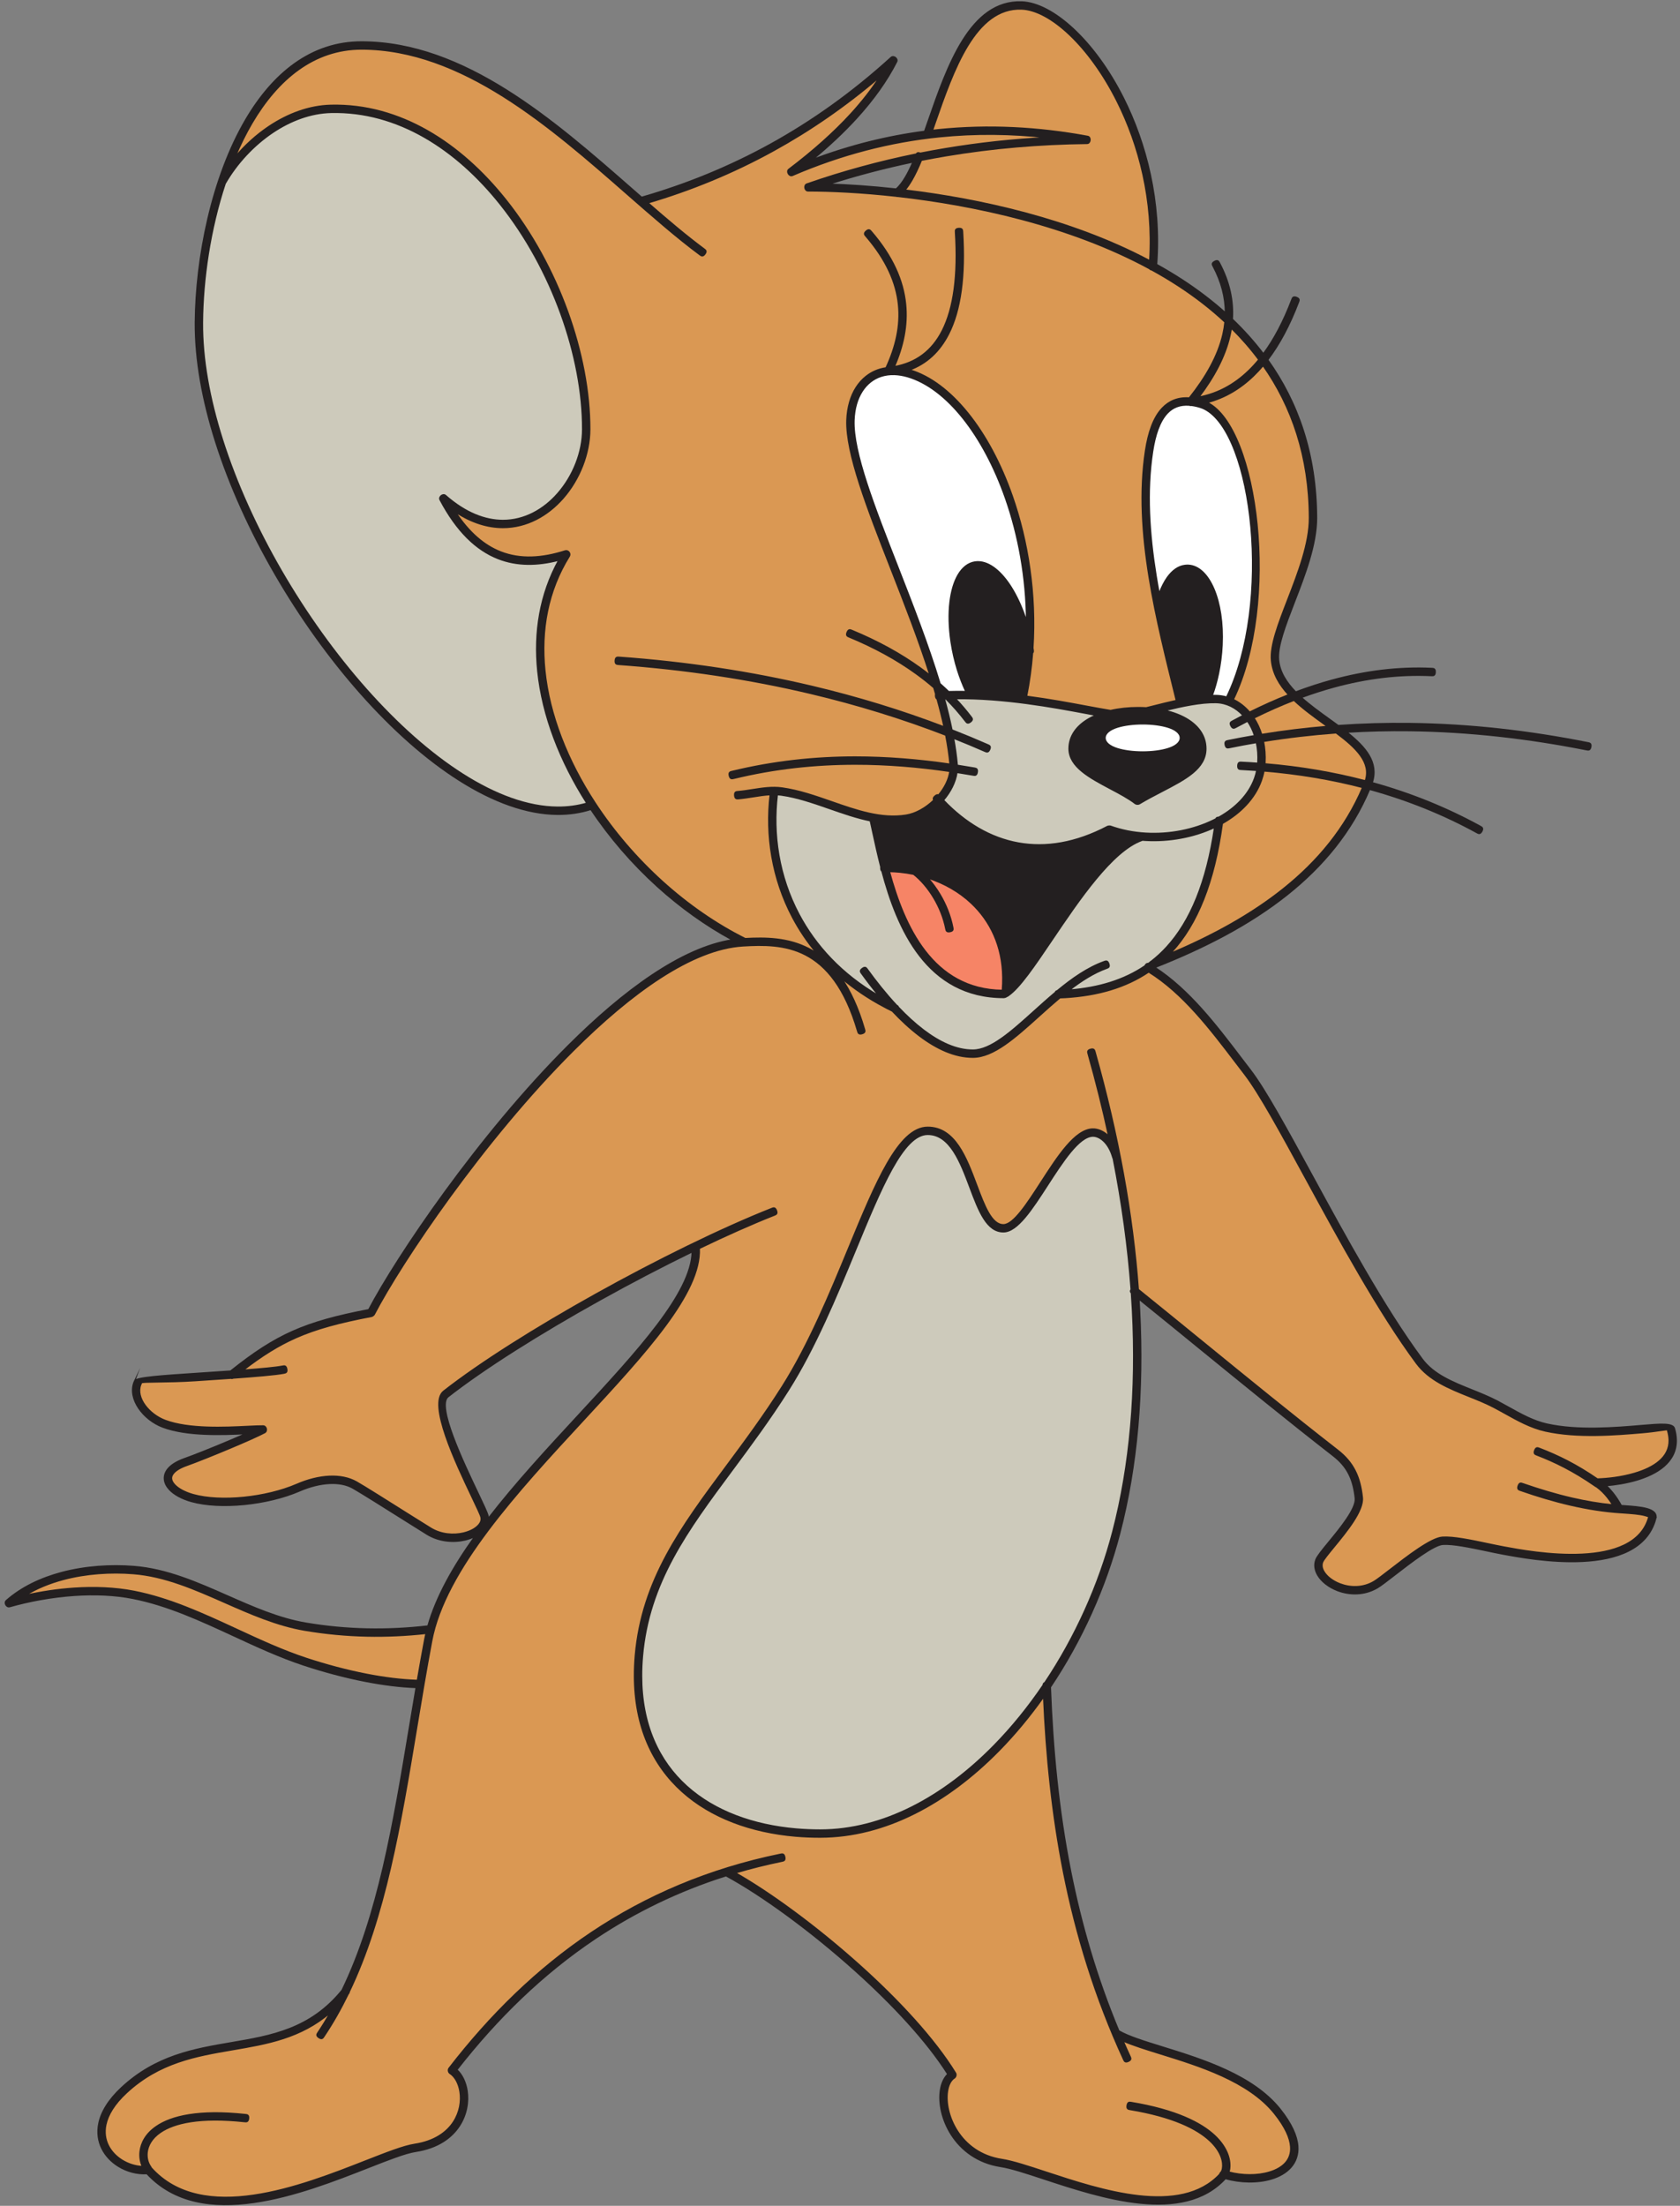
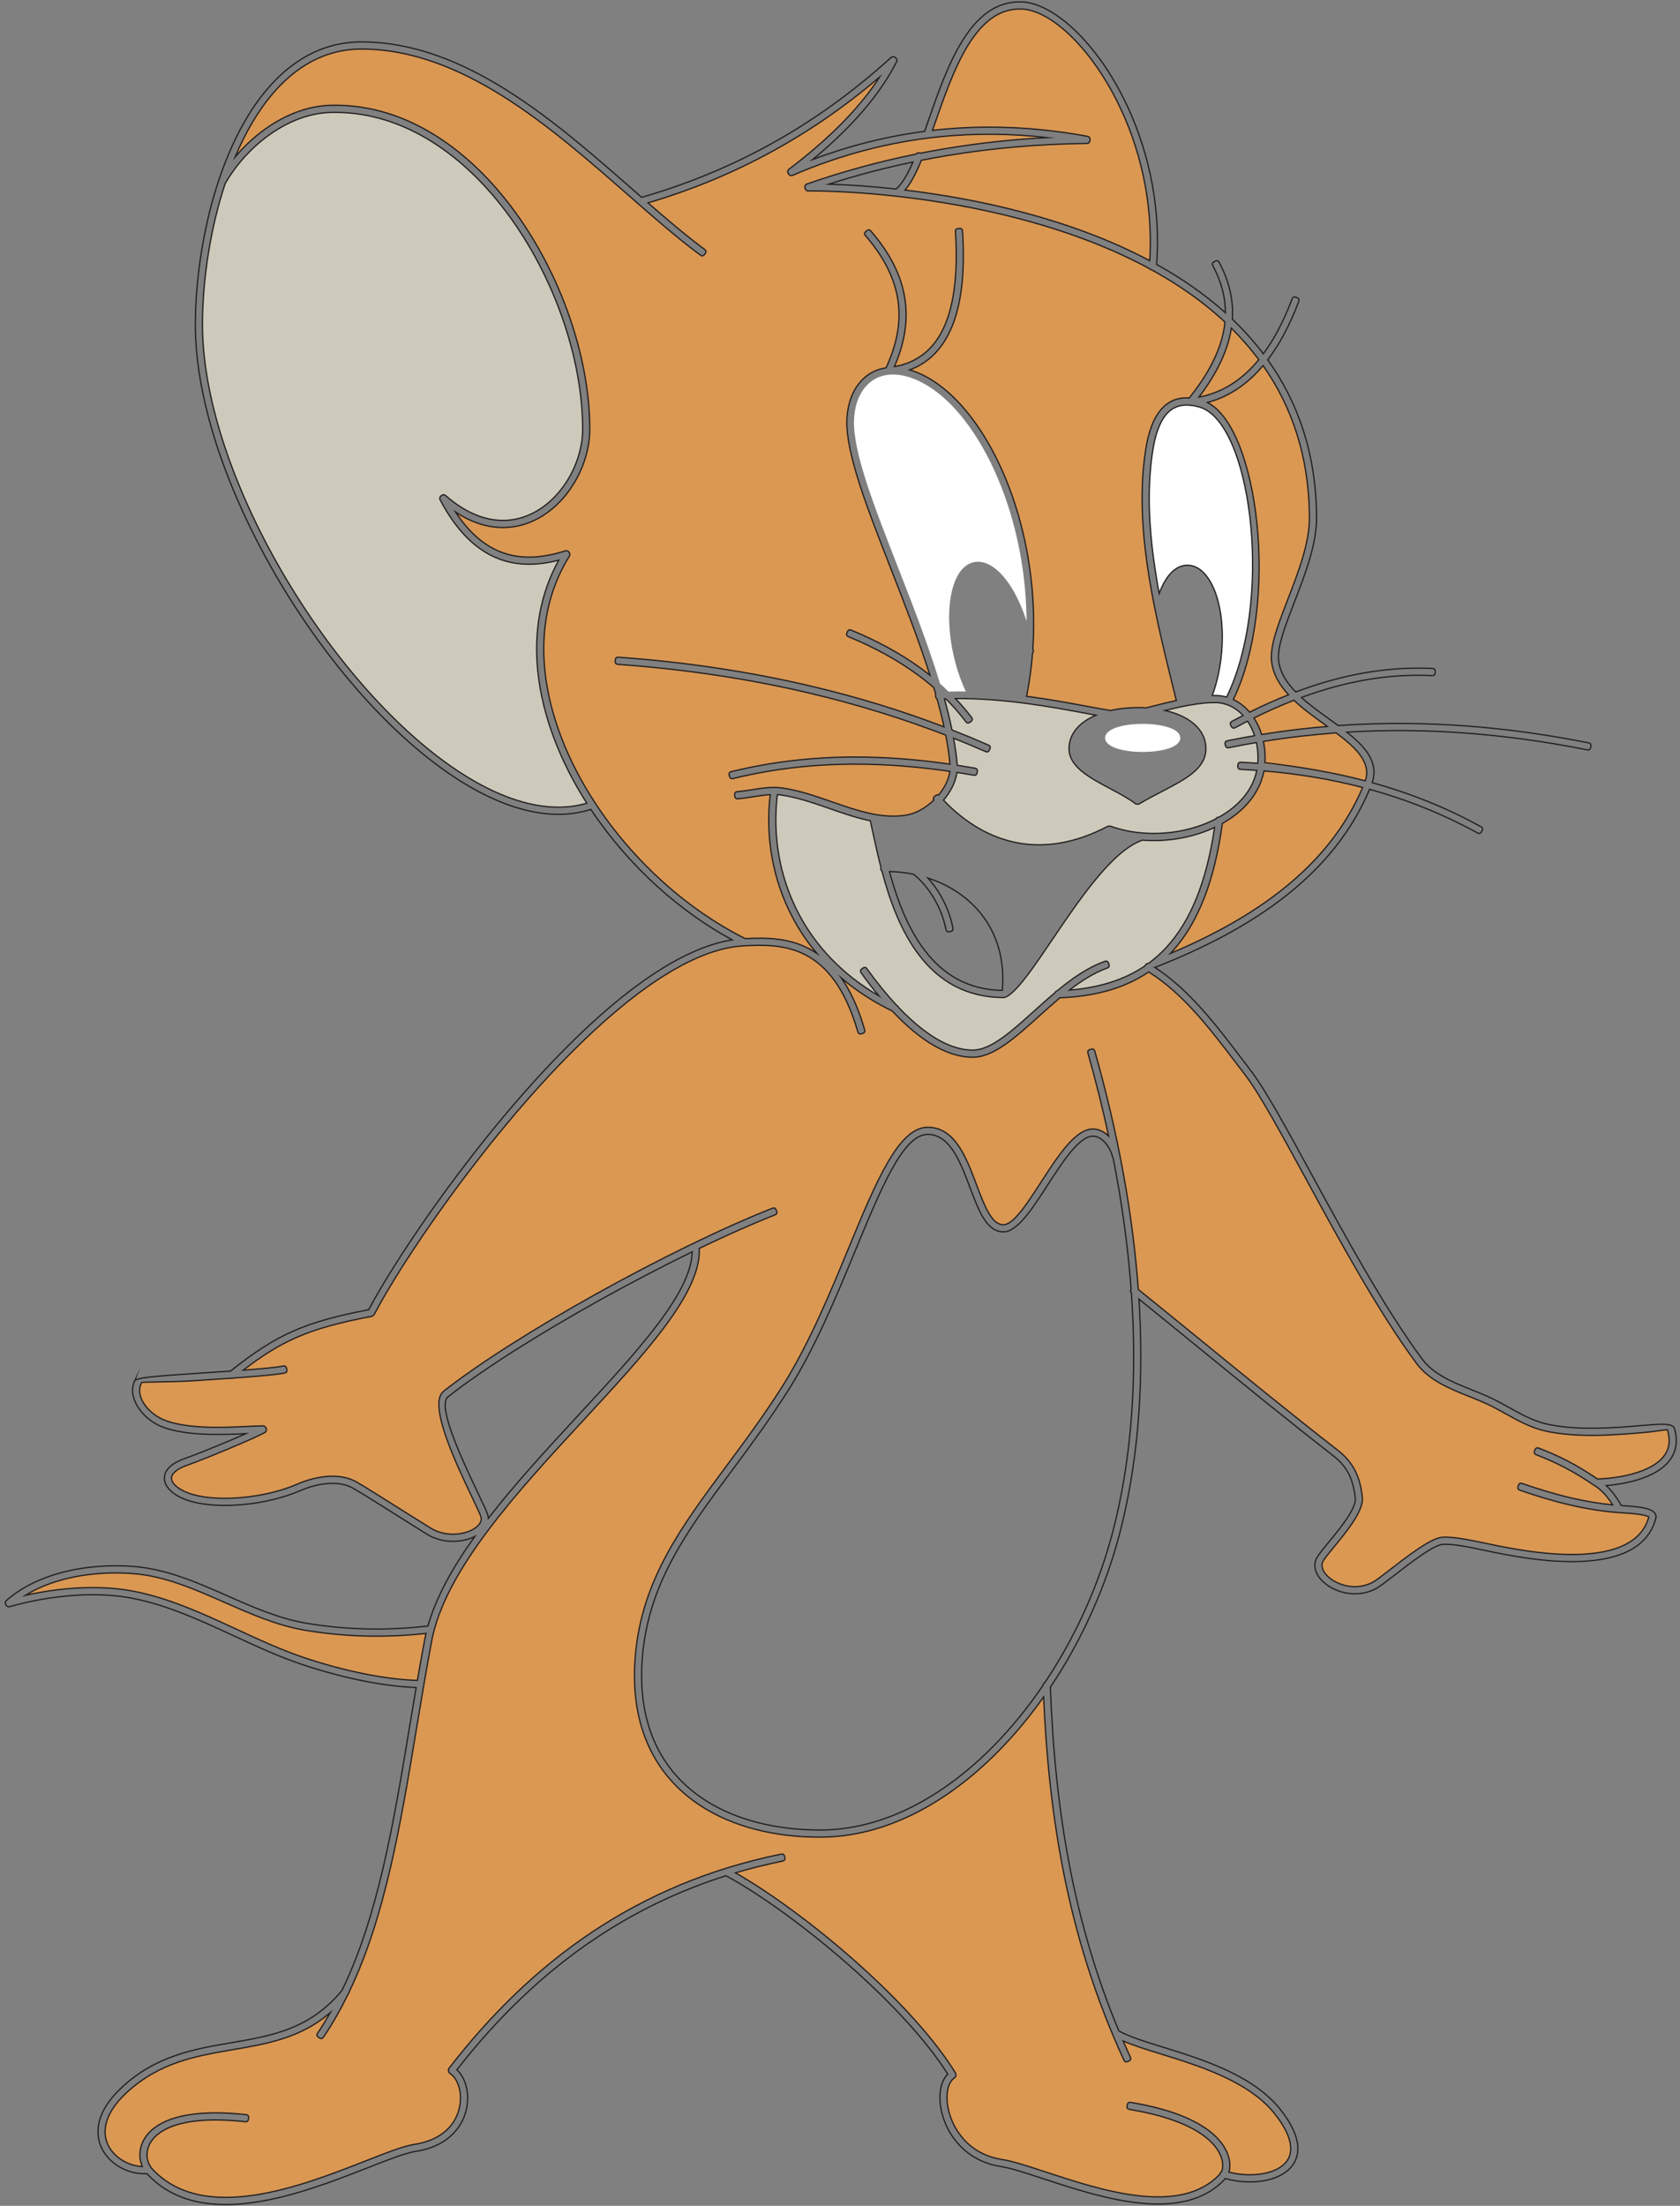
<svg xmlns="http://www.w3.org/2000/svg" width="285pt" height="374pt" viewBox="0 0 285 374" version="1.1">
  <rect x="0" y="0" width="285" height="374" fill="#808080" stroke="none" />
  <g id="surface1">
-     <path style=" stroke:none;fill-rule:nonzero;fill:rgb(13.699%,12.199%,12.5%);fill-opacity:1;" d="M 178.188 286.062 C 178.578 296.477 179.555 306.887 181.625 317.289 C 183.422 326.309 186.035 335.328 189.801 344.34 C 191.41 345.281 194.105 346.117 197.223 347.082 C 203.93 349.16 212.539 351.828 217.156 357.609 C 219.137 360.09 220.035 362.176 220.16 363.887 C 220.266 365.355 219.812 366.551 218.984 367.492 C 218.18 368.398 217.031 369.043 215.703 369.445 C 213.359 370.152 210.414 370.102 207.887 369.379 C 200.711 377.215 186.746 372.621 177.094 369.441 C 174.098 368.457 171.527 367.609 169.77 367.336 C 165.805 366.727 163.066 364.551 161.406 361.984 C 160.598 360.73 160.047 359.379 159.742 358.078 C 159.434 356.762 159.371 355.484 159.539 354.391 C 159.711 353.262 160.133 352.312 160.785 351.676 C 157.234 346.062 151.414 339.836 145.09 334.152 C 137.473 327.309 129.141 321.27 123.156 318.039 C 115.027 320.613 107.699 324.199 101.055 328.637 C 92.07 334.637 84.324 342.199 77.504 350.938 C 78.395 351.75 79.008 353.027 79.234 354.484 L 79.234 354.488 C 79.379 355.418 79.363 356.426 79.16 357.438 C 78.961 358.449 78.566 359.469 77.957 360.414 C 76.621 362.48 74.254 364.199 70.523 364.773 C 68.766 365.043 65.914 366.164 62.457 367.52 C 51.363 371.871 34.203 378.602 24.918 368.547 C 23.254 368.648 21.512 368.188 20.066 367.285 C 18.895 366.559 17.906 365.539 17.293 364.305 C 16.672 363.059 16.438 361.598 16.777 359.992 C 17.172 358.129 18.352 356.074 20.633 353.953 C 26.469 348.531 32.926 347.43 39.25 346.348 C 46.035 345.191 52.668 344.055 58.035 337.441 C 64.168 324.766 66.746 309.238 69.461 292.91 C 69.836 290.66 70.211 288.395 70.598 286.121 C 67.879 286.023 64.965 285.648 62.02 285.078 C 58.496 284.395 54.93 283.43 51.602 282.336 C 47.512 280.992 43.57 279.168 39.625 277.344 C 34.043 274.762 28.461 272.176 22.543 271.008 C 19.406 270.387 16.004 270.273 12.656 270.496 C 8.734 270.762 4.902 271.488 1.645 272.414 C 1.09 272.57 0.648 271.762 1.078 271.379 C 3.66 269.105 6.934 267.566 10.445 266.633 C 14.449 265.57 18.762 265.289 22.707 265.602 C 28.281 266.043 33.422 268.309 38.578 270.582 C 42.934 272.504 47.301 274.43 51.887 275.211 C 55.34 275.797 58.805 276.117 62.262 276.191 C 65.723 276.266 69.172 276.094 72.594 275.695 C 73.996 270.73 76.883 265.625 80.543 260.516 C 80.051 260.762 79.5 260.961 78.91 261.102 C 76.945 261.566 74.52 261.398 72.461 260.148 C 71.988 259.863 70.414 258.871 68.555 257.699 C 65.32 255.66 61.172 253.051 59.871 252.316 C 58.793 251.703 57.426 251.449 55.918 251.52 C 54.324 251.594 52.574 252.027 50.828 252.785 C 48.113 253.961 44.746 254.754 41.449 255.082 C 38.164 255.406 34.938 255.27 32.484 254.586 C 30.836 254.129 29.52 253.398 28.738 252.555 C 28.262 252.043 27.969 251.48 27.898 250.898 C 27.828 250.289 27.992 249.684 28.434 249.113 C 28.961 248.438 29.898 247.812 31.328 247.309 C 32.801 246.793 35.828 245.586 38.641 244.402 C 39.73 243.941 40.789 243.488 41.711 243.078 C 37.816 243.27 31.754 243.512 27.637 241.977 C 24.305 240.734 21.672 237.223 22.727 234.395 C 22.773 234.27 22.824 234.148 22.879 234.035 L 22.84 234.141 C 23.004 233.547 27.695 233.238 33.102 232.879 C 35.078 232.75 37.152 232.613 39.113 232.473 C 42.996 229.375 46.133 227.293 49.684 225.719 C 53.203 224.16 57.113 223.105 62.551 222.062 C 67.289 213.047 81.195 192.43 96.418 177.27 C 105.754 167.965 115.613 160.703 124.219 159.363 C 119.734 156.938 115.457 153.871 111.559 150.348 C 107.258 146.457 103.406 142.004 100.234 137.238 C 98.418 137.816 96.527 138.082 94.582 138.07 C 84.074 137.996 71.93 129.695 61.23 117.641 C 50.586 105.645 41.344 89.914 36.578 74.898 C 34.344 67.859 33.094 60.969 33.137 54.684 C 33.215 43.773 35.91 30.117 41.707 20.258 C 46.27 12.508 52.742 7.086 61.375 7.105 C 78.801 7.148 93.949 20.414 107.195 32.012 C 107.75 32.496 108.301 32.98 108.848 33.457 C 108.863 33.449 108.879 33.445 108.898 33.441 C 116.344 31.293 123.613 28.363 130.672 24.477 C 137.727 20.586 144.574 15.738 151.164 9.746 C 151.598 9.352 152.375 9.945 152.109 10.465 C 150.473 13.684 148.188 16.895 145.254 20.102 C 143.137 22.414 140.672 24.734 137.863 27.051 C 144.191 24.664 150.523 23.098 156.855 22.27 C 157.105 21.562 157.285 21.047 157.465 20.527 C 160.738 11.109 164.598 0.02 173.324 0.324 C 178.562 0.504 185.66 6.848 190.57 16.602 C 194.453 24.32 197.008 34.199 196.211 44.84 C 197.73 45.684 199.215 46.57 200.66 47.516 C 203.215 49.188 205.637 51.023 207.883 53.035 C 207.879 50.469 207.234 47.84 205.801 45.145 C 205.656 44.879 205.516 44.609 206.051 44.328 C 206.582 44.043 206.727 44.309 206.867 44.578 C 208.602 47.84 209.258 51.016 209.059 54.121 C 210.965 55.938 212.727 57.891 214.316 59.992 C 216.148 57.523 217.762 54.453 219.156 50.785 C 219.266 50.5 219.371 50.219 219.938 50.43 C 220.504 50.645 220.395 50.926 220.285 51.211 C 218.797 55.133 217.055 58.395 215.062 61.008 C 220.172 68.156 223.312 76.961 223.344 87.801 C 223.355 92.34 221.367 97.48 219.578 102.098 C 218.051 106.047 216.676 109.605 216.898 111.895 C 217.098 113.938 218.23 115.711 219.805 117.328 C 221.855 116.559 223.906 115.887 225.957 115.328 C 231.602 113.785 237.25 113.07 242.898 113.336 C 243.199 113.352 243.5 113.363 243.473 113.969 C 243.445 114.574 243.145 114.562 242.84 114.547 C 237.32 114.285 231.797 114.984 226.273 116.492 C 224.441 116.996 222.605 117.586 220.773 118.258 C 222.195 119.543 223.852 120.734 225.465 121.898 C 225.992 122.273 226.512 122.648 227.02 123.023 C 231.086 122.738 235.137 122.625 239.172 122.676 C 249.34 122.797 259.406 123.949 269.391 125.938 C 269.688 125.996 269.98 126.055 269.867 126.648 C 269.75 127.238 269.453 127.18 269.156 127.121 C 259.246 125.152 249.254 124.008 239.156 123.883 C 235.609 123.84 232.055 123.922 228.484 124.141 C 231.664 126.652 233.922 129.262 232.785 132.707 C 239.285 134.504 245.406 136.977 251.141 140.121 C 251.406 140.27 251.672 140.414 251.383 140.945 C 251.09 141.473 250.824 141.328 250.562 141.184 C 244.871 138.062 238.797 135.613 232.34 133.836 C 229.328 140.965 224.527 146.801 218.41 151.676 C 212.129 156.688 204.461 160.68 195.938 164.027 C 195.934 164.031 195.93 164.035 195.926 164.035 C 201.734 167.793 206.328 173.824 210.656 179.516 C 211.152 180.16 211.641 180.805 212.129 181.441 C 214.664 184.742 218.328 191.465 222.586 199.273 C 228.199 209.578 234.855 221.789 241.262 230.434 C 243.203 233.059 246.453 234.359 249.688 235.656 C 251.152 236.246 252.617 236.836 253.965 237.535 C 254.562 237.852 255.234 238.223 255.906 238.598 C 258.012 239.77 260.133 240.949 262.418 241.457 C 267.676 242.625 274.145 242.074 278.488 241.703 C 281.664 241.434 283.84 241.25 284.059 242.227 C 284.258 242.91 284.355 243.547 284.367 244.141 C 284.406 246.031 283.586 247.496 282.289 248.621 C 281.055 249.691 279.387 250.441 277.652 250.957 C 275.875 251.48 274.016 251.762 272.484 251.891 C 272.91 252.285 273.289 252.707 273.633 253.137 C 274.203 253.855 274.668 254.594 275.043 255.273 C 275.242 255.289 275.438 255.305 275.645 255.316 C 276.832 255.398 278.348 255.504 279.406 255.805 C 280.473 256.105 281.125 256.621 280.875 257.508 L 280.879 257.504 C 279.477 262.738 274.113 264.453 268.484 264.734 C 263.027 265.012 257.305 263.934 254.895 263.484 C 253.992 263.316 253.027 263.113 252.055 262.906 C 249.324 262.336 246.508 261.742 244.781 261.848 C 243.203 261.941 239.344 264.926 236.559 267.082 C 235.309 268.047 234.266 268.855 233.684 269.199 C 231.445 270.523 228.91 270.453 226.895 269.684 C 226.16 269.402 225.488 269.023 224.922 268.586 C 224.344 268.137 223.871 267.625 223.551 267.078 C 223.051 266.234 222.902 265.316 223.238 264.438 C 223.465 263.844 224.328 262.793 225.383 261.512 C 227.379 259.086 230.105 255.766 229.914 254.023 C 229.738 252.41 229.402 251.074 228.809 249.91 C 228.223 248.758 227.379 247.762 226.172 246.824 C 218.543 240.887 210.973 234.715 203.402 228.547 C 200.027 225.793 196.652 223.043 193.215 220.27 C 193.254 220.887 193.289 221.496 193.32 222.109 C 194.031 235.883 192.906 248.633 189.953 259.977 C 187.551 269.188 183.461 278.211 178.188 286.062 Z M 82.844 257.438 C 87.445 251.484 92.914 245.57 98.145 239.922 C 108.176 229.082 117.293 219.223 117.426 212.25 C 112.281 214.754 106.922 217.555 101.723 220.449 C 91.621 226.066 82.133 232.031 76.004 236.828 C 74.047 238.363 78.562 247.859 81.117 253.227 C 81.996 255.07 82.652 256.453 82.777 256.98 C 82.812 257.133 82.836 257.285 82.844 257.438 Z M 154.879 27.469 C 150.078 28.469 145.324 29.715 140.613 31.223 C 143.852 31.328 147.73 31.578 152.02 32.051 C 152.59 31.562 153.133 30.836 153.656 29.934 C 154.078 29.211 154.48 28.383 154.879 27.469 " />
    <path style="fill:none;stroke-width:2.16;stroke-linecap:butt;stroke-linejoin:miter;stroke:rgb(13.699%,12.199%,12.5%);stroke-opacity:1;stroke-miterlimit:22.926;" d="M 1781.875 879.375 C 1785.781 775.234 1795.547 671.133 1816.25 567.109 C 1834.219 476.914 1860.352 386.719 1898.008 296.602 C 1914.102 287.188 1941.055 278.828 1972.227 269.18 C 2039.297 248.398 2125.391 221.719 2171.562 163.906 C 2191.367 139.102 2200.352 118.242 2201.602 101.133 C 2202.656 86.445 2198.125 74.492 2189.844 65.078 C 2181.797 56.016 2170.312 49.57 2157.031 45.547 C 2133.594 38.477 2104.141 38.984 2078.867 46.211 C 2007.109 -32.148 1867.461 13.789 1770.938 45.586 C 1740.977 55.43 1715.273 63.906 1697.695 66.641 C 1658.047 72.734 1630.664 94.492 1614.062 120.156 C 1605.977 132.695 1600.469 146.211 1597.422 159.219 C 1594.336 172.383 1593.711 185.156 1595.391 196.094 C 1597.109 207.383 1601.328 216.875 1607.852 223.242 C 1572.344 279.375 1514.141 341.641 1450.898 398.477 C 1374.727 466.914 1291.406 527.305 1231.562 559.609 C 1150.273 533.867 1076.992 498.008 1010.547 453.633 C 920.703 393.633 843.242 318.008 775.039 230.625 C 783.945 222.5 790.078 209.727 792.344 195.156 L 792.344 195.117 C 793.789 185.82 793.633 175.742 791.602 165.625 C 789.609 155.508 785.664 145.312 779.57 135.859 C 766.211 115.195 742.539 98.008 705.234 92.266 C 687.656 89.57 659.141 78.359 624.57 64.805 C 513.633 21.289 342.031 -46.016 249.18 54.531 C 232.539 53.516 215.117 58.125 200.664 67.148 C 188.945 74.414 179.062 84.609 172.93 96.953 C 166.719 109.414 164.375 124.023 167.773 140.078 C 171.719 158.711 183.516 179.258 206.328 200.469 C 264.688 254.688 329.258 265.703 392.5 276.523 C 460.352 288.086 526.68 299.453 580.352 365.586 C 641.68 492.344 667.461 647.617 694.609 810.898 C 698.359 833.398 702.109 856.055 705.977 878.789 C 678.789 879.766 649.648 883.516 620.195 889.219 C 584.961 896.055 549.297 905.703 516.016 916.641 C 475.117 930.078 435.703 948.32 396.25 966.562 C 340.43 992.383 284.609 1018.242 225.43 1029.922 C 194.062 1036.133 160.039 1037.266 126.562 1035.039 C 87.344 1032.383 49.023 1025.117 16.445 1015.859 C 10.898 1014.297 6.484 1022.383 10.781 1026.211 C 36.602 1048.945 69.336 1064.336 104.453 1073.672 C 144.492 1084.297 187.617 1087.109 227.07 1083.984 C 282.812 1079.57 334.219 1056.914 385.781 1034.18 C 429.336 1014.961 473.008 995.703 518.867 987.891 C 553.398 982.031 588.047 978.828 622.617 978.086 C 657.227 977.344 691.719 979.062 725.938 983.047 C 739.961 1032.695 768.828 1083.75 805.43 1134.844 C 800.508 1132.383 795 1130.391 789.102 1128.984 C 769.453 1124.336 745.195 1126.016 724.609 1138.516 C 719.883 1141.367 704.141 1151.289 685.547 1163.008 C 653.203 1183.398 611.719 1209.492 598.711 1216.836 C 587.93 1222.969 574.258 1225.508 559.18 1224.805 C 543.242 1224.062 525.742 1219.727 508.281 1212.148 C 481.133 1200.391 447.461 1192.461 414.492 1189.18 C 381.641 1185.938 349.375 1187.305 324.844 1194.141 C 308.359 1198.711 295.195 1206.016 287.383 1214.453 C 282.617 1219.57 279.688 1225.195 278.984 1231.016 C 278.281 1237.109 279.922 1243.164 284.336 1248.867 C 289.609 1255.625 298.984 1261.875 313.281 1266.914 C 328.008 1272.07 358.281 1284.141 386.406 1295.977 C 397.305 1300.586 407.891 1305.117 417.109 1309.219 C 378.164 1307.305 317.539 1304.883 276.367 1320.234 C 243.047 1332.656 216.719 1367.773 227.266 1396.055 C 227.734 1397.305 228.242 1398.516 228.789 1399.648 L 228.398 1398.594 C 230.039 1404.531 276.953 1407.617 331.016 1411.211 C 350.781 1412.5 371.523 1413.867 391.133 1415.273 C 429.961 1446.25 461.328 1467.07 496.836 1482.812 C 532.031 1498.398 571.133 1508.945 625.508 1519.375 C 672.891 1609.531 811.953 1815.703 964.18 1967.305 C 1057.539 2060.352 1156.133 2132.969 1242.188 2146.367 C 1197.344 2170.625 1154.57 2201.289 1115.586 2236.523 C 1072.578 2275.43 1034.062 2319.961 1002.344 2367.617 C 984.18 2361.836 965.273 2359.18 945.82 2359.297 C 840.742 2360.039 719.297 2443.047 612.305 2563.594 C 505.859 2683.555 413.438 2840.859 365.781 2991.016 C 343.438 3061.406 330.938 3130.312 331.367 3193.164 C 332.148 3302.266 359.102 3438.828 417.07 3537.422 C 462.695 3614.922 527.422 3669.141 613.75 3668.945 C 788.008 3668.516 939.492 3535.859 1071.953 3419.883 C 1077.5 3415.039 1083.008 3410.195 1088.477 3405.43 C 1088.633 3405.508 1088.789 3405.547 1088.984 3405.586 C 1163.438 3427.07 1236.133 3456.367 1306.719 3495.234 C 1377.266 3534.141 1445.742 3582.617 1511.641 3642.539 C 1515.977 3646.484 1523.75 3640.547 1521.094 3635.352 C 1504.727 3603.164 1481.875 3571.055 1452.539 3538.984 C 1431.367 3515.859 1406.719 3492.656 1378.633 3469.492 C 1441.914 3493.359 1505.234 3509.023 1568.555 3517.305 C 1571.055 3524.375 1572.852 3529.531 1574.648 3534.727 C 1607.383 3628.906 1645.977 3739.805 1733.242 3736.758 C 1785.625 3734.961 1856.602 3671.523 1905.703 3573.984 C 1944.531 3496.797 1970.078 3398.008 1962.109 3291.602 C 1977.305 3283.164 1992.148 3274.297 2006.602 3264.844 C 2032.148 3248.125 2056.367 3229.766 2078.828 3209.648 C 2078.789 3235.312 2072.344 3261.602 2058.008 3288.555 C 2056.562 3291.211 2055.156 3293.906 2060.508 3296.719 C 2065.82 3299.57 2067.266 3296.914 2068.672 3294.219 C 2086.016 3261.602 2092.578 3229.844 2090.586 3198.789 C 2109.648 3180.625 2127.266 3161.094 2143.164 3140.078 C 2161.484 3164.766 2177.617 3195.469 2191.562 3232.148 C 2192.656 3235 2193.711 3237.812 2199.375 3235.703 C 2205.039 3233.555 2203.945 3230.742 2202.852 3227.891 C 2187.969 3188.672 2170.547 3156.055 2150.625 3129.922 C 2201.719 3058.438 2233.125 2970.391 2233.438 2861.992 C 2233.555 2816.602 2213.672 2765.195 2195.781 2719.023 C 2180.508 2679.531 2166.758 2643.945 2168.984 2621.055 C 2170.977 2600.625 2182.305 2582.891 2198.047 2566.719 C 2218.555 2574.414 2239.062 2581.133 2259.57 2586.719 C 2316.016 2602.148 2372.5 2609.297 2428.984 2606.641 C 2431.992 2606.484 2435 2606.367 2434.727 2600.312 C 2434.453 2594.258 2431.445 2594.375 2428.398 2594.531 C 2373.203 2597.148 2317.969 2590.156 2262.734 2575.078 C 2244.414 2570.039 2226.055 2564.141 2207.734 2557.422 C 2221.953 2544.57 2238.516 2532.656 2254.648 2521.016 C 2259.922 2517.266 2265.117 2513.516 2270.195 2509.766 C 2310.859 2512.617 2351.367 2513.75 2391.719 2513.242 C 2493.398 2512.031 2594.062 2500.508 2693.906 2480.625 C 2696.875 2480.039 2699.805 2479.453 2698.672 2473.516 C 2697.5 2467.617 2694.531 2468.203 2691.562 2468.789 C 2592.461 2488.477 2492.539 2499.922 2391.562 2501.172 C 2356.094 2501.602 2320.547 2500.781 2284.844 2498.594 C 2316.641 2473.477 2339.219 2447.383 2327.852 2412.93 C 2392.852 2394.961 2454.062 2370.234 2511.406 2338.789 C 2514.062 2337.305 2516.719 2335.859 2513.828 2330.547 C 2510.898 2325.273 2508.242 2326.719 2505.625 2328.164 C 2448.711 2359.375 2387.969 2383.867 2323.398 2401.641 C 2293.281 2330.352 2245.273 2271.992 2184.102 2223.242 C 2121.289 2173.125 2044.609 2133.203 1959.375 2099.727 C 1959.336 2099.688 1959.297 2099.648 1959.258 2099.648 C 2017.344 2062.07 2063.281 2001.758 2106.562 1944.844 C 2111.523 1938.398 2116.406 1931.953 2121.289 1925.586 C 2146.641 1892.578 2183.281 1825.352 2225.859 1747.266 C 2281.992 1644.219 2348.555 1522.109 2412.617 1435.664 C 2432.031 1409.414 2464.531 1396.406 2496.875 1383.438 C 2511.523 1377.539 2526.172 1371.641 2539.648 1364.648 C 2545.625 1361.484 2552.344 1357.773 2559.062 1354.023 C 2580.117 1342.305 2601.328 1330.508 2624.18 1325.43 C 2676.758 1313.75 2741.445 1319.258 2784.883 1322.969 C 2816.641 1325.664 2838.398 1327.5 2840.586 1317.734 C 2842.578 1310.898 2843.555 1304.531 2843.672 1298.594 C 2844.062 1279.688 2835.859 1265.039 2822.891 1253.789 C 2810.547 1243.086 2793.867 1235.586 2776.523 1230.43 C 2758.75 1225.195 2740.156 1222.383 2724.844 1221.094 C 2729.102 1217.148 2732.891 1212.93 2736.328 1208.633 C 2742.031 1201.445 2746.68 1194.062 2750.43 1187.266 C 2752.422 1187.109 2754.375 1186.953 2756.445 1186.836 C 2768.32 1186.016 2783.477 1184.961 2794.062 1181.953 C 2804.727 1178.945 2811.25 1173.789 2808.75 1164.922 L 2808.789 1164.961 C 2794.766 1112.617 2741.133 1095.469 2684.844 1092.656 C 2630.273 1089.883 2573.047 1100.664 2548.945 1105.156 C 2539.922 1106.836 2530.273 1108.867 2520.547 1110.938 C 2493.242 1116.641 2465.078 1122.578 2447.812 1121.523 C 2432.031 1120.586 2393.438 1090.742 2365.586 1069.18 C 2353.086 1059.531 2342.656 1051.445 2336.836 1048.008 C 2314.453 1034.766 2289.102 1035.469 2268.945 1043.164 C 2261.602 1045.977 2254.883 1049.766 2249.219 1054.141 C 2243.438 1058.633 2238.711 1063.75 2235.508 1069.219 C 2230.508 1077.656 2229.023 1086.836 2232.383 1095.625 C 2234.648 1101.562 2243.281 1112.07 2253.828 1124.883 C 2273.789 1149.141 2301.055 1182.344 2299.141 1199.766 C 2297.383 1215.898 2294.023 1229.258 2288.086 1240.898 C 2282.227 1252.422 2273.789 1262.383 2261.719 1271.758 C 2185.43 1331.133 2109.727 1392.852 2034.023 1454.531 C 2000.273 1482.07 1966.523 1509.57 1932.148 1537.305 C 1932.539 1531.133 1932.891 1525.039 1933.203 1518.906 C 1940.312 1381.172 1929.062 1253.672 1899.531 1140.234 C 1875.508 1048.125 1834.609 957.891 1781.875 879.375 Z M 828.438 1165.625 C 874.453 1225.156 929.141 1284.297 981.445 1340.781 C 1081.758 1449.18 1172.93 1547.773 1174.258 1617.5 C 1122.812 1592.461 1069.219 1564.453 1017.227 1535.508 C 916.211 1479.336 821.328 1419.688 760.039 1371.719 C 740.469 1356.367 785.625 1261.406 811.172 1207.734 C 819.961 1189.297 826.523 1175.469 827.773 1170.195 C 828.125 1168.672 828.359 1167.148 828.438 1165.625 Z M 1548.789 3465.312 C 1500.781 3455.312 1453.242 3442.852 1406.133 3427.773 C 1438.516 3426.719 1477.305 3424.219 1520.195 3419.492 C 1525.898 3424.375 1531.328 3431.641 1536.562 3440.664 C 1540.781 3447.891 1544.805 3456.172 1548.789 3465.312 Z M 1548.789 3465.312 " transform="matrix(0.1,0,0,-0.1,0,374)" />
    <path style=" stroke:none;fill-rule:nonzero;fill:rgb(85.5%,59.599%,32.5%);fill-opacity:1;" d="M 70.805 284.918 C 71.203 282.621 71.613 280.32 72.047 278.012 C 72.113 277.656 72.188 277.305 72.27 276.949 C 68.941 277.316 65.594 277.473 62.238 277.402 C 58.73 277.324 55.211 277 51.688 276.402 C 46.949 275.594 42.516 273.641 38.09 271.688 C 33.039 269.461 27.996 267.234 22.613 266.812 C 18.781 266.508 14.605 266.777 10.754 267.801 C 8.445 268.414 6.254 269.297 4.312 270.492 C 6.906 269.91 9.723 269.477 12.574 269.285 C 16.012 269.059 19.516 269.18 22.777 269.82 C 28.832 271.016 34.48 273.633 40.133 276.246 C 44.043 278.059 47.957 279.867 51.973 281.188 C 55.262 282.27 58.777 283.219 62.246 283.891 C 65.188 284.461 68.098 284.832 70.805 284.918 " />
    <path style="fill:none;stroke-width:2.16;stroke-linecap:butt;stroke-linejoin:miter;stroke:rgb(13.699%,12.199%,12.5%);stroke-opacity:1;stroke-miterlimit:22.926;" d="M 708.047 890.82 C 712.031 913.789 716.133 936.797 720.469 959.883 C 721.133 963.438 721.875 966.953 722.695 970.508 C 689.414 966.836 655.938 965.273 622.383 965.977 C 587.305 966.758 552.109 970 516.875 975.977 C 469.492 984.062 425.156 1003.594 380.898 1023.125 C 330.391 1045.391 279.961 1067.656 226.133 1071.875 C 187.812 1074.922 146.055 1072.227 107.539 1061.992 C 84.453 1055.859 62.539 1047.031 43.125 1035.078 C 69.062 1040.898 97.227 1045.234 125.742 1047.148 C 160.117 1049.414 195.156 1048.203 227.773 1041.797 C 288.32 1029.844 344.805 1003.672 401.328 977.539 C 440.43 959.414 479.57 941.328 519.727 928.125 C 552.617 917.305 587.773 907.812 622.461 901.094 C 651.875 895.391 680.977 891.68 708.047 890.82 Z M 708.047 890.82 " transform="matrix(0.1,0,0,-0.1,0,374)" />
-     <path style=" stroke:none;fill-rule:nonzero;fill:rgb(80.469%,79.297%,73.242%);fill-opacity:1;" d="M 191.934 219.227 C 191.785 219.086 191.703 218.918 191.891 218.625 C 191.363 211.477 190.355 204.066 188.855 196.441 C 188.805 196.359 188.773 196.254 188.742 196.148 C 188.402 194.984 187.879 194.129 187.297 193.547 C 186.652 192.906 185.949 192.617 185.367 192.637 C 183.035 192.715 180.285 196.965 177.66 201.023 C 175.078 205.012 172.613 208.824 170.262 208.863 C 167.391 208.91 166.031 205.297 164.547 201.344 C 162.938 197.055 161.16 192.328 157.367 192.34 C 153.227 192.355 149.535 201.289 145.07 212.102 C 141.875 219.836 138.289 228.508 133.766 235.668 C 130.605 240.668 127.324 245.082 124.219 249.266 C 116.621 259.488 110.07 268.305 108.988 280.82 C 108.891 281.984 108.84 283.098 108.844 284.156 C 108.852 292.434 111.785 298.609 116.508 302.859 C 121.25 307.129 127.816 309.484 135.062 310.109 C 136.426 310.227 137.797 310.285 139.164 310.285 C 149.816 310.27 160.062 304.668 168.602 295.984 C 171.621 292.91 174.43 289.453 176.965 285.719 C 176.973 285.539 177.02 285.383 177.242 285.305 C 182.414 277.586 186.426 268.727 188.785 259.672 C 191.707 248.461 192.816 235.836 192.113 222.172 C 192.062 221.195 192.004 220.215 191.934 219.227 " />
    <path style="fill:none;stroke-width:2.16;stroke-linecap:butt;stroke-linejoin:miter;stroke:rgb(13.699%,12.199%,12.5%);stroke-opacity:1;stroke-miterlimit:22.926;" d="M 1919.336 1547.734 C 1917.852 1549.141 1917.031 1550.82 1918.906 1553.75 C 1913.633 1625.234 1903.555 1699.336 1888.555 1775.586 C 1888.047 1776.406 1887.734 1777.461 1887.422 1778.516 C 1884.023 1790.156 1878.789 1798.711 1872.969 1804.531 C 1866.523 1810.938 1859.492 1813.828 1853.672 1813.633 C 1830.352 1812.852 1802.852 1770.352 1776.602 1729.766 C 1750.781 1689.883 1726.133 1651.758 1702.617 1651.367 C 1673.906 1650.898 1660.312 1687.031 1645.469 1726.562 C 1629.375 1769.453 1611.602 1816.719 1573.672 1816.602 C 1532.266 1816.445 1495.352 1727.109 1450.703 1618.984 C 1418.75 1541.641 1382.891 1454.922 1337.656 1383.32 C 1306.055 1333.32 1273.242 1289.18 1242.188 1247.344 C 1166.211 1145.117 1100.703 1056.953 1089.883 931.797 C 1088.906 920.156 1088.398 909.023 1088.438 898.438 C 1088.516 815.664 1117.852 753.906 1165.078 711.406 C 1212.5 668.711 1278.164 645.156 1350.625 638.906 C 1364.258 637.734 1377.969 637.148 1391.641 637.148 C 1498.164 637.305 1600.625 693.32 1686.016 780.156 C 1716.211 810.898 1744.297 845.469 1769.648 882.812 C 1769.727 884.609 1770.195 886.172 1772.422 886.953 C 1824.141 964.141 1864.258 1052.734 1887.852 1143.281 C 1917.07 1255.391 1928.164 1381.641 1921.133 1518.281 C 1920.625 1528.047 1920.039 1537.852 1919.336 1547.734 Z M 1919.336 1547.734 " transform="matrix(0.1,0,0,-0.1,0,374)" />
    <path style=" stroke:none;fill-rule:nonzero;fill:rgb(85.5%,59.599%,32.5%);fill-opacity:1;" d="M 179.812 169.176 C 178.59 170.203 177.391 171.281 176.227 172.332 C 172.215 175.945 168.551 179.246 165.059 179.258 C 161.953 179.27 158.855 177.816 155.949 175.613 C 154.359 174.406 152.824 172.977 151.379 171.438 C 151.191 171.344 150.875 171.18 150.586 171.031 C 150.355 170.914 150.121 170.793 149.953 170.703 L 149.957 170.707 C 147.246 169.27 144.848 167.629 142.738 165.832 C 144.242 167.992 145.578 170.816 146.652 174.508 C 146.738 174.797 146.824 175.09 146.246 175.258 C 145.664 175.422 145.582 175.133 145.496 174.844 C 143.336 167.445 140.148 163.73 136.68 161.918 C 133.215 160.113 129.402 160.18 126.055 160.379 C 117.383 160.895 107.062 168.367 97.266 178.125 C 81.992 193.34 68.055 214.07 63.484 222.875 C 63.434 222.977 63.172 223.172 63.059 223.191 C 57.57 224.238 53.664 225.277 50.172 226.824 C 47.16 228.16 44.441 229.879 41.27 232.316 C 44.32 232.086 46.855 231.852 47.934 231.637 C 48.23 231.578 48.527 231.52 48.645 232.113 C 48.762 232.707 48.465 232.766 48.168 232.824 C 46.809 233.094 43.406 233.379 39.547 233.656 C 39.438 233.719 39.324 233.742 39.191 233.684 C 37.223 233.82 35.152 233.961 33.18 234.09 C 28.23 234.418 24.066 234.227 24.004 234.465 C 24 234.469 23.965 234.566 23.961 234.57 C 23.918 234.656 23.883 234.738 23.855 234.812 C 23.035 237.012 25.281 239.812 28.059 240.848 C 32.059 242.34 38.227 242.035 42.016 241.852 C 43.113 241.801 44.012 241.754 44.637 241.766 C 45.199 241.777 45.41 242.629 44.914 242.902 C 43.945 243.426 41.605 244.461 39.105 245.512 C 36.266 246.707 33.211 247.926 31.727 248.449 C 30.535 248.867 29.781 249.352 29.391 249.855 C 29.156 250.156 29.066 250.461 29.102 250.758 C 29.141 251.078 29.32 251.41 29.621 251.734 C 30.258 252.422 31.379 253.027 32.805 253.426 C 35.113 254.066 38.184 254.191 41.332 253.883 C 44.504 253.566 47.746 252.805 50.352 251.676 C 52.234 250.859 54.125 250.391 55.863 250.309 C 57.594 250.23 59.176 250.535 60.465 251.262 C 61.754 251.988 65.938 254.625 69.195 256.68 C 70.922 257.766 72.375 258.68 73.09 259.113 C 74.852 260.184 76.938 260.324 78.629 259.926 C 79.293 259.766 79.895 259.527 80.383 259.23 C 80.84 258.949 81.199 258.617 81.418 258.262 C 81.609 257.945 81.684 257.602 81.602 257.258 C 81.504 256.844 80.871 255.516 80.027 253.742 C 77.324 248.059 72.543 238.008 75.262 235.879 C 81.441 231.039 90.988 225.039 101.137 219.395 C 111.402 213.68 122.289 208.324 130.93 204.902 C 131.211 204.789 131.492 204.68 131.715 205.242 C 131.934 205.805 131.652 205.914 131.371 206.027 C 127.492 207.562 123.156 209.492 118.629 211.672 C 118.988 219.176 109.496 229.434 99.031 240.746 C 87.832 252.852 75.496 266.18 73.23 278.234 C 72.293 283.227 71.465 288.203 70.652 293.105 C 67.941 309.418 65.359 324.945 59.242 337.719 C 59.242 337.859 59.156 337.977 59.062 338.094 C 57.836 340.613 56.469 343.027 54.934 345.316 C 54.766 345.566 54.598 345.816 54.098 345.48 C 53.598 345.148 53.766 344.895 53.934 344.645 C 54.676 343.539 55.375 342.402 56.043 341.238 C 51.023 345.562 45.293 346.543 39.453 347.539 C 33.305 348.59 27.027 349.664 21.453 354.84 C 19.371 356.77 18.305 358.605 17.957 360.242 C 17.68 361.562 17.871 362.758 18.375 363.77 C 18.883 364.793 19.715 365.645 20.703 366.262 C 21.742 366.906 22.957 367.293 24.152 367.348 C 23.828 366.625 23.66 365.746 23.762 364.816 C 23.84 364.086 24.082 363.324 24.531 362.59 C 24.973 361.867 25.621 361.172 26.523 360.555 C 29.074 358.801 33.723 357.68 41.629 358.531 C 41.93 358.562 42.23 358.594 42.168 359.195 C 42.102 359.793 41.801 359.762 41.5 359.73 C 33.93 358.918 29.551 359.938 27.203 361.551 C 26.457 362.062 25.922 362.637 25.562 363.223 C 25.211 363.797 25.023 364.387 24.961 364.945 C 24.863 365.863 25.098 366.711 25.504 367.297 C 25.562 367.383 25.621 367.469 25.652 367.562 C 34.344 377.25 51.164 370.652 62.016 366.395 C 65.547 365.012 68.461 363.867 70.34 363.578 C 73.68 363.062 75.777 361.559 76.941 359.762 C 77.465 358.949 77.801 358.074 77.977 357.203 C 78.148 356.332 78.16 355.465 78.039 354.668 C 77.824 353.277 77.203 352.113 76.332 351.551 C 76.059 351.371 75.98 350.93 76.18 350.672 C 83.164 341.637 91.125 333.816 100.383 327.633 C 109.652 321.445 120.219 316.895 132.414 314.395 C 132.711 314.332 133.008 314.273 133.129 314.863 C 133.25 315.453 132.953 315.516 132.656 315.574 C 129.941 316.133 127.312 316.789 124.762 317.547 C 130.723 320.926 138.641 326.734 145.898 333.258 C 152.469 339.16 158.512 345.66 162.098 351.492 C 162.254 351.746 162.156 352.16 161.91 352.32 C 161.293 352.715 160.895 353.531 160.734 354.57 L 160.734 354.574 C 160.59 355.523 160.645 356.641 160.918 357.801 C 161.195 358.977 161.691 360.195 162.426 361.332 C 163.91 363.637 166.379 365.59 169.953 366.141 C 171.805 366.426 174.422 367.289 177.473 368.293 C 186.785 371.359 200.246 375.793 206.926 368.645 C 206.941 368.5 207.047 368.387 207.156 368.273 C 207.25 368.172 207.34 367.957 207.391 367.648 L 207.391 367.645 C 207.477 367.141 207.434 366.453 207.137 365.664 L 207.137 365.66 C 206.828 364.84 206.246 363.914 205.238 362.973 C 203.07 360.945 199.008 358.891 191.707 357.676 C 191.406 357.625 191.109 357.574 191.211 356.98 C 191.309 356.383 191.605 356.434 191.902 356.484 C 199.484 357.746 203.754 359.926 206.066 362.09 C 207.215 363.168 207.898 364.258 208.27 365.238 C 208.648 366.25 208.695 367.16 208.582 367.844 C 208.555 368 208.52 368.148 208.477 368.285 C 210.734 368.883 213.305 368.906 215.359 368.285 C 216.48 367.949 217.438 367.422 218.082 366.691 C 218.695 365.996 219.031 365.094 218.949 363.973 C 218.844 362.488 218.023 360.629 216.215 358.363 C 211.824 352.867 203.418 350.266 196.871 348.238 C 194.406 347.473 192.203 346.789 190.531 346.055 C 190.914 346.938 191.309 347.816 191.715 348.699 C 191.84 348.973 191.965 349.25 191.418 349.5 C 190.867 349.75 190.742 349.473 190.617 349.199 C 185.758 338.637 182.539 328.078 180.438 317.52 C 178.465 307.582 177.477 297.648 177.043 287.719 C 174.711 291.012 172.172 294.074 169.461 296.832 C 160.703 305.734 150.164 311.477 139.164 311.492 C 137.73 311.496 136.324 311.438 134.961 311.32 C 127.465 310.672 120.652 308.219 115.699 303.758 C 110.73 299.281 107.645 292.812 107.633 284.156 C 107.629 283.027 107.68 281.883 107.777 280.719 C 108.891 267.871 115.539 258.922 123.25 248.547 C 126.344 244.383 129.609 239.988 132.746 235.023 C 137.215 227.949 140.777 219.328 143.953 211.641 C 148.59 200.422 152.422 191.148 157.367 191.133 C 161.996 191.117 163.926 196.254 165.676 200.918 C 167.004 204.453 168.219 207.688 170.242 207.656 C 171.953 207.629 174.25 204.074 176.648 200.367 C 179.441 196.047 182.367 191.523 185.332 191.426 C 186.195 191.395 187.191 191.777 188.07 192.617 C 187.082 188.031 185.922 183.379 184.59 178.66 C 184.508 178.371 184.426 178.078 185.008 177.914 C 185.59 177.754 185.672 178.043 185.754 178.336 C 189.73 192.406 192.176 205.934 193.105 218.629 C 196.758 221.574 200.461 224.594 204.164 227.609 C 211.676 233.734 219.191 239.859 226.914 245.871 C 228.266 246.922 229.219 248.047 229.887 249.359 C 230.551 250.66 230.922 252.137 231.113 253.895 C 231.359 256.137 228.445 259.684 226.312 262.277 C 225.332 263.473 224.527 264.449 224.367 264.867 C 224.172 265.375 224.273 265.934 224.59 266.465 C 224.836 266.879 225.203 267.277 225.66 267.633 C 226.133 267.996 226.699 268.312 227.324 268.551 C 229.039 269.207 231.184 269.273 233.066 268.16 C 233.598 267.848 234.609 267.066 235.82 266.129 C 238.734 263.875 242.77 260.754 244.711 260.637 C 246.578 260.523 249.484 261.137 252.301 261.727 C 253.266 261.93 254.223 262.129 255.117 262.297 C 257.48 262.738 263.09 263.793 268.426 263.523 C 273.59 263.266 278.484 261.758 279.711 257.188 L 279.711 257.184 C 279.719 257.156 279.457 257.074 279.078 256.965 C 278.164 256.707 276.707 256.605 275.562 256.527 C 275.379 256.516 275.199 256.504 275.039 256.492 C 275.039 256.492 275.035 256.492 275.035 256.492 C 275.031 256.488 275.027 256.488 275.023 256.488 C 275.023 256.488 275.023 256.488 275.02 256.488 C 275.004 256.488 274.988 256.488 274.969 256.488 C 272.129 256.305 269.281 255.852 266.43 255.191 C 263.594 254.539 260.758 253.684 257.922 252.695 C 257.637 252.598 257.352 252.496 257.551 251.93 C 257.746 251.359 258.031 251.457 258.316 251.559 C 261.109 252.527 263.902 253.371 266.699 254.016 C 268.988 254.543 271.281 254.938 273.578 255.16 C 273.316 254.738 273.023 254.309 272.688 253.891 C 272.168 253.238 271.555 252.613 270.836 252.094 C 270.742 252.062 270.652 252 270.566 251.938 C 268.727 250.66 267.023 249.645 265.402 248.801 C 263.77 247.949 262.223 247.277 260.699 246.691 C 260.418 246.586 260.137 246.477 260.355 245.914 C 260.57 245.352 260.852 245.461 261.137 245.57 C 262.711 246.176 264.301 246.867 265.961 247.727 C 267.547 248.555 269.211 249.539 270.992 250.766 C 272.613 250.723 275.039 250.473 277.312 249.797 C 278.898 249.328 280.41 248.656 281.5 247.707 C 282.531 246.812 283.191 245.652 283.16 244.164 C 283.148 243.664 283.062 243.125 282.895 242.547 C 282.891 242.539 282.871 242.438 282.871 242.434 C 282.859 242.32 281.152 242.695 278.59 242.914 C 274.18 243.289 267.621 243.848 262.16 242.633 C 259.699 242.09 257.504 240.867 255.32 239.652 C 254.707 239.312 254.098 238.973 253.406 238.609 C 252.09 237.922 250.664 237.348 249.234 236.777 C 245.848 235.418 242.438 234.051 240.289 231.152 C 233.84 222.445 227.16 210.191 221.527 199.852 C 217.297 192.09 213.656 185.41 211.172 182.172 C 210.684 181.539 210.191 180.895 209.699 180.246 C 205.332 174.508 200.695 168.418 194.867 164.801 C 190.984 167.426 186.266 168.805 180.695 169.137 C 180.578 169.145 180.234 169.16 179.949 169.168 C 179.902 169.172 179.855 169.176 179.812 169.176 " />
    <path style="fill:none;stroke-width:2.16;stroke-linecap:butt;stroke-linejoin:miter;stroke:rgb(13.699%,12.199%,12.5%);stroke-opacity:1;stroke-miterlimit:22.926;" d="M 1798.125 2048.242 C 1785.898 2037.969 1773.906 2027.188 1762.266 2016.68 C 1722.148 1980.547 1685.508 1947.539 1650.586 1947.422 C 1619.531 1947.305 1588.555 1961.836 1559.492 1983.867 C 1543.594 1995.938 1528.242 2010.234 1513.789 2025.625 C 1511.914 2026.562 1508.75 2028.203 1505.859 2029.688 C 1503.555 2030.859 1501.211 2032.07 1499.531 2032.969 L 1499.57 2032.93 C 1472.461 2047.305 1448.477 2063.711 1427.383 2081.68 C 1442.422 2060.078 1455.781 2031.836 1466.523 1994.922 C 1467.383 1992.031 1468.242 1989.102 1462.461 1987.422 C 1456.641 1985.781 1455.82 1988.672 1454.961 1991.562 C 1433.359 2065.547 1401.484 2102.695 1366.797 2120.82 C 1332.148 2138.867 1294.023 2138.203 1260.547 2136.211 C 1173.828 2131.055 1070.625 2056.328 972.656 1958.75 C 819.922 1806.602 680.547 1599.297 634.844 1511.25 C 634.336 1510.234 631.719 1508.281 630.586 1508.086 C 575.703 1497.617 536.641 1487.227 501.719 1471.758 C 471.602 1458.398 444.414 1441.211 412.695 1416.836 C 443.203 1419.141 468.555 1421.484 479.336 1423.633 C 482.305 1424.219 485.273 1424.805 486.445 1418.867 C 487.617 1412.93 484.648 1412.344 481.68 1411.758 C 468.086 1409.062 434.062 1406.211 395.469 1403.438 C 394.375 1402.812 393.242 1402.578 391.914 1403.164 C 372.227 1401.797 351.523 1400.391 331.797 1399.102 C 282.305 1395.82 240.664 1397.734 240.039 1395.352 C 240 1395.312 239.648 1394.336 239.609 1394.297 C 239.18 1393.438 238.828 1392.617 238.555 1391.875 C 230.352 1369.883 252.812 1341.875 280.586 1331.523 C 320.586 1316.602 382.266 1319.648 420.156 1321.484 C 431.133 1321.992 440.117 1322.461 446.367 1322.344 C 451.992 1322.227 454.102 1313.711 449.141 1310.977 C 439.453 1305.742 416.055 1295.391 391.055 1284.883 C 362.656 1272.93 332.109 1260.742 317.266 1255.508 C 305.352 1251.328 297.812 1246.484 293.906 1241.445 C 291.562 1238.438 290.664 1235.391 291.016 1232.422 C 291.406 1229.219 293.203 1225.898 296.211 1222.656 C 302.578 1215.781 313.789 1209.727 328.047 1205.742 C 351.133 1199.336 381.836 1198.086 413.32 1201.172 C 445.039 1204.336 477.461 1211.953 503.516 1223.242 C 522.344 1231.406 541.25 1236.094 558.633 1236.914 C 575.938 1237.695 591.758 1234.648 604.648 1227.383 C 617.539 1220.117 659.375 1193.75 691.953 1173.203 C 709.219 1162.344 723.75 1153.203 730.898 1148.867 C 748.516 1138.164 769.375 1136.758 786.289 1140.742 C 792.93 1142.344 798.945 1144.727 803.828 1147.695 C 808.398 1150.508 811.992 1153.828 814.18 1157.383 C 816.094 1160.547 816.836 1163.984 816.016 1167.422 C 815.039 1171.562 808.711 1184.844 800.273 1202.578 C 773.242 1259.414 725.43 1359.922 752.617 1381.211 C 814.414 1429.609 909.883 1489.609 1011.367 1546.055 C 1114.023 1603.203 1222.891 1656.758 1309.297 1690.977 C 1312.109 1692.109 1314.922 1693.203 1317.148 1687.578 C 1319.336 1681.953 1316.523 1680.859 1313.711 1679.727 C 1274.922 1664.375 1231.562 1645.078 1186.289 1623.281 C 1189.883 1548.242 1094.961 1445.664 990.312 1332.539 C 878.32 1211.484 754.961 1078.203 732.305 957.656 C 722.93 907.734 714.648 857.969 706.523 808.945 C 679.414 645.82 653.594 490.547 592.422 362.812 C 592.422 361.406 591.562 360.234 590.625 359.062 C 578.359 333.867 564.688 309.727 549.336 286.836 C 547.656 284.336 545.977 281.836 540.977 285.195 C 535.977 288.516 537.656 291.055 539.336 293.555 C 546.758 304.609 553.75 315.977 560.43 327.617 C 510.234 284.375 452.93 274.57 394.531 264.609 C 333.047 254.102 270.273 243.359 214.531 191.602 C 193.711 172.305 183.047 153.945 179.57 137.578 C 176.797 124.375 178.711 112.422 183.75 102.305 C 188.828 92.07 197.148 83.555 207.031 77.383 C 217.422 70.938 229.57 67.07 241.523 66.523 C 238.281 73.75 236.602 82.539 237.617 91.836 C 238.398 99.141 240.82 106.758 245.312 114.102 C 249.727 121.328 256.211 128.281 265.234 134.453 C 290.742 151.992 337.227 163.203 416.289 154.688 C 419.297 154.375 422.305 154.062 421.68 148.047 C 421.016 142.07 418.008 142.383 415 142.695 C 339.297 150.82 295.508 140.625 272.031 124.492 C 264.57 119.375 259.219 113.633 255.625 107.773 C 252.109 102.031 250.234 96.133 249.609 90.547 C 248.633 81.367 250.977 72.891 255.039 67.031 C 255.625 66.172 256.211 65.312 256.523 64.375 C 343.438 -32.5 511.641 33.477 620.156 76.055 C 655.469 89.883 684.609 101.328 703.398 104.219 C 736.797 109.375 757.773 124.414 769.414 142.383 C 774.648 150.508 778.008 159.258 779.766 167.969 C 781.484 176.68 781.602 185.352 780.391 193.32 C 778.242 207.227 772.031 218.867 763.32 224.492 C 760.586 226.289 759.805 230.703 761.797 233.281 C 831.641 323.633 911.25 401.836 1003.828 463.672 C 1096.523 525.547 1202.188 571.055 1324.141 596.055 C 1327.109 596.68 1330.078 597.266 1331.289 591.367 C 1332.5 585.469 1329.531 584.844 1326.562 584.258 C 1299.414 578.672 1273.125 572.109 1247.617 564.531 C 1307.227 530.742 1386.406 472.656 1458.984 407.422 C 1524.688 348.398 1585.117 283.398 1620.977 225.078 C 1622.539 222.539 1621.562 218.398 1619.102 216.797 C 1612.93 212.852 1608.945 204.688 1607.344 194.297 L 1607.344 194.258 C 1605.898 184.766 1606.445 173.594 1609.18 161.992 C 1611.953 150.234 1616.914 138.047 1624.258 126.68 C 1639.102 103.633 1663.789 84.102 1699.531 78.594 C 1718.047 75.742 1744.219 67.109 1774.727 57.07 C 1867.852 26.406 2002.461 -17.93 2069.258 53.555 C 2069.414 55 2070.469 56.133 2071.562 57.266 C 2072.5 58.281 2073.398 60.43 2073.906 63.516 L 2073.906 63.555 C 2074.766 68.594 2074.336 75.469 2071.367 83.359 L 2071.367 83.398 C 2068.281 91.602 2062.461 100.859 2052.383 110.273 C 2030.703 130.547 1990.078 151.094 1917.07 163.242 C 1914.062 163.75 1911.094 164.258 1912.109 170.195 C 1913.086 176.172 1916.055 175.664 1919.023 175.156 C 1994.844 162.539 2037.539 140.742 2060.664 119.102 C 2072.148 108.32 2078.984 97.422 2082.695 87.617 C 2086.484 77.5 2086.953 68.398 2085.82 61.562 C 2085.547 60 2085.195 58.516 2084.766 57.148 C 2107.344 51.172 2133.047 50.938 2153.594 57.148 C 2164.805 60.508 2174.375 65.781 2180.82 73.086 C 2186.953 80.039 2190.312 89.062 2189.492 100.273 C 2188.438 115.117 2180.234 133.711 2162.148 156.367 C 2118.242 211.328 2034.18 237.344 1968.711 257.617 C 1944.062 265.273 1922.031 272.109 1905.312 279.453 C 1909.141 270.625 1913.086 261.836 1917.148 253.008 C 1918.398 250.273 1919.648 247.5 1914.18 245 C 1908.672 242.5 1907.422 245.273 1906.172 248.008 C 1857.578 353.633 1825.391 459.219 1804.375 564.805 C 1784.648 664.18 1774.766 763.516 1770.43 862.812 C 1747.109 829.883 1721.719 799.258 1694.609 771.68 C 1607.031 682.656 1501.641 625.234 1391.641 625.078 C 1377.305 625.039 1363.242 625.625 1349.609 626.797 C 1274.648 633.281 1206.523 657.812 1156.992 702.422 C 1107.305 747.188 1076.445 811.875 1076.328 898.438 C 1076.289 909.727 1076.797 921.172 1077.773 932.812 C 1088.906 1061.289 1155.391 1150.781 1232.5 1254.531 C 1263.438 1296.172 1296.094 1340.117 1327.461 1389.766 C 1372.148 1460.508 1407.773 1546.719 1439.531 1623.594 C 1485.898 1735.781 1524.219 1828.516 1573.672 1828.672 C 1619.961 1828.828 1639.258 1777.461 1656.758 1730.82 C 1670.039 1695.469 1682.188 1663.125 1702.422 1663.438 C 1719.531 1663.711 1742.5 1699.258 1766.484 1736.328 C 1794.414 1779.531 1823.672 1824.766 1853.32 1825.742 C 1861.953 1826.055 1871.914 1822.227 1880.703 1813.828 C 1870.82 1859.688 1859.219 1906.211 1845.898 1953.398 C 1845.078 1956.289 1844.258 1959.219 1850.078 1960.859 C 1855.898 1962.461 1856.719 1959.57 1857.539 1956.641 C 1897.305 1815.938 1921.758 1680.664 1931.055 1553.711 C 1967.578 1524.258 2004.609 1494.062 2041.641 1463.906 C 2116.758 1402.656 2191.914 1341.406 2269.141 1281.289 C 2282.656 1270.781 2292.188 1259.531 2298.867 1246.406 C 2305.508 1233.398 2309.219 1218.633 2311.133 1201.055 C 2313.594 1178.633 2284.453 1143.164 2263.125 1117.227 C 2253.32 1105.273 2245.273 1095.508 2243.672 1091.328 C 2241.719 1086.25 2242.734 1080.664 2245.898 1075.352 C 2248.359 1071.211 2252.031 1067.227 2256.602 1063.672 C 2261.328 1060.039 2266.992 1056.875 2273.242 1054.492 C 2290.391 1047.93 2311.836 1047.266 2330.664 1058.398 C 2335.977 1061.523 2346.094 1069.336 2358.203 1078.711 C 2387.344 1101.25 2427.695 1132.461 2447.109 1133.633 C 2465.781 1134.766 2494.844 1128.633 2523.008 1122.734 C 2532.656 1120.703 2542.227 1118.711 2551.172 1117.031 C 2574.805 1112.617 2630.898 1102.07 2684.258 1104.766 C 2735.898 1107.344 2784.844 1122.422 2797.109 1168.125 L 2797.109 1168.164 C 2797.188 1168.438 2794.57 1169.258 2790.781 1170.352 C 2781.641 1172.93 2767.07 1173.945 2755.625 1174.727 C 2753.789 1174.844 2751.992 1174.961 2750.391 1175.078 C 2750.391 1175.078 2750.352 1175.078 2750.352 1175.078 C 2750.312 1175.117 2750.273 1175.117 2750.234 1175.117 C 2750.234 1175.117 2750.234 1175.117 2750.195 1175.117 C 2750.039 1175.117 2749.883 1175.117 2749.688 1175.117 C 2721.289 1176.953 2692.812 1181.484 2664.297 1188.086 C 2635.938 1194.609 2607.578 1203.164 2579.219 1213.047 C 2576.367 1214.023 2573.516 1215.039 2575.508 1220.703 C 2577.461 1226.406 2580.312 1225.43 2583.164 1224.414 C 2611.094 1214.727 2639.023 1206.289 2666.992 1199.844 C 2689.883 1194.57 2712.812 1190.625 2735.781 1188.398 C 2733.164 1192.617 2730.234 1196.914 2726.875 1201.094 C 2721.68 1207.617 2715.547 1213.867 2708.359 1219.062 C 2707.422 1219.375 2706.523 1220 2705.664 1220.625 C 2687.266 1233.398 2670.234 1243.555 2654.023 1251.992 C 2637.695 1260.508 2622.227 1267.227 2606.992 1273.086 C 2604.18 1274.141 2601.367 1275.234 2603.555 1280.859 C 2605.703 1286.484 2608.516 1285.391 2611.367 1284.297 C 2627.109 1278.242 2643.008 1271.328 2659.609 1262.734 C 2675.469 1254.453 2692.109 1244.609 2709.922 1232.344 C 2726.133 1232.773 2750.391 1235.273 2773.125 1242.031 C 2788.984 1246.719 2804.102 1253.438 2815 1262.93 C 2825.312 1271.875 2831.914 1283.477 2831.602 1298.359 C 2831.484 1303.359 2830.625 1308.75 2828.945 1314.531 C 2828.906 1314.609 2828.711 1315.625 2828.711 1315.664 C 2828.594 1316.797 2811.523 1313.047 2785.898 1310.859 C 2741.797 1307.109 2676.211 1301.523 2621.602 1313.672 C 2596.992 1319.102 2575.039 1331.328 2553.203 1343.477 C 2547.07 1346.875 2540.977 1350.273 2534.062 1353.906 C 2520.898 1360.781 2506.641 1366.523 2492.344 1372.227 C 2458.477 1385.82 2424.375 1399.492 2402.891 1428.477 C 2338.398 1515.547 2271.602 1638.086 2215.273 1741.484 C 2172.969 1819.102 2136.562 1885.898 2111.719 1918.281 C 2106.836 1924.609 2101.914 1931.055 2096.992 1937.539 C 2053.32 1994.922 2006.953 2055.82 1948.672 2091.992 C 1909.844 2065.742 1862.656 2051.953 1806.953 2048.633 C 1805.781 2048.555 1802.344 2048.398 1799.492 2048.32 C 1799.023 2048.281 1798.555 2048.242 1798.125 2048.242 Z M 1798.125 2048.242 " transform="matrix(0.1,0,0,-0.1,0,374)" />
    <path style=" stroke:none;fill-rule:nonzero;fill:rgb(100%,100%,100%);fill-opacity:1;" d="M 196.645 100.621 C 197.047 99.547 197.516 98.633 198.035 97.898 C 198.887 96.715 199.891 95.996 201.023 95.863 C 201.227 95.84 201.422 95.832 201.605 95.84 C 205.156 96.016 207.688 101.891 207.32 109.395 C 207.242 111.043 207.027 112.676 206.707 114.215 C 206.43 115.539 206.074 116.789 205.652 117.922 C 205.871 117.914 206.09 117.914 206.301 117.922 C 206.918 117.934 207.516 118.023 208.09 118.188 C 215.855 102.277 212.566 73.523 204.332 69.355 C 204.109 69.242 203.883 69.148 203.656 69.078 C 203.113 68.906 202.605 68.797 202.129 68.734 C 202.102 68.734 202.078 68.738 202.051 68.742 C 201.945 68.754 201.852 68.734 201.766 68.695 C 200.168 68.574 198.953 69.078 198.039 70.043 C 196.727 71.426 195.957 73.754 195.527 76.574 C 194.496 83.355 194.973 90.488 196.125 97.633 C 196.285 98.629 196.461 99.625 196.645 100.621 " />
    <path style="fill:none;stroke-width:2.16;stroke-linecap:butt;stroke-linejoin:miter;stroke:rgb(13.699%,12.199%,12.5%);stroke-opacity:1;stroke-miterlimit:22.926;" d="M 1966.445 2733.789 C 1970.469 2744.531 1975.156 2753.672 1980.352 2761.016 C 1988.867 2772.852 1998.906 2780.039 2010.234 2781.367 C 2012.266 2781.602 2014.219 2781.68 2016.055 2781.602 C 2051.562 2779.844 2076.875 2721.094 2073.203 2646.055 C 2072.422 2629.57 2070.273 2613.242 2067.07 2597.852 C 2064.297 2584.609 2060.742 2572.109 2056.523 2560.781 C 2058.711 2560.859 2060.898 2560.859 2063.008 2560.781 C 2069.18 2560.664 2075.156 2559.766 2080.898 2558.125 C 2158.555 2717.227 2125.664 3004.766 2043.32 3046.445 C 2041.094 3047.578 2038.828 3048.516 2036.562 3049.219 C 2031.133 3050.938 2026.055 3052.031 2021.289 3052.656 C 2021.016 3052.656 2020.781 3052.617 2020.508 3052.578 C 2019.453 3052.461 2018.516 3052.656 2017.656 3053.047 C 2001.68 3054.258 1989.531 3049.219 1980.391 3039.57 C 1967.266 3025.742 1959.57 3002.461 1955.273 2974.258 C 1944.961 2906.445 1949.727 2835.117 1961.25 2763.672 C 1962.852 2753.711 1964.609 2743.75 1966.445 2733.789 Z M 1966.445 2733.789 " transform="matrix(0.1,0,0,-0.1,0,374)" />
    <path style=" stroke:none;fill-rule:nonzero;fill:rgb(100%,100%,100%);fill-opacity:1;" d="M 159.469 115.914 C 159.969 116.355 160.453 116.805 160.926 117.262 C 161.902 117.234 162.875 117.23 163.844 117.246 C 163.316 116.129 162.84 114.902 162.43 113.602 C 161.965 112.102 161.59 110.504 161.344 108.863 C 160.973 106.379 160.926 104.074 161.156 102.105 C 161.375 100.234 161.848 98.652 162.523 97.492 C 163.254 96.242 164.23 95.461 165.406 95.281 C 165.699 95.238 166.008 95.234 166.32 95.27 C 168.273 95.5 170.258 97.332 171.875 100.098 L 171.871 100.098 C 172.75 101.598 173.527 103.379 174.148 105.328 C 174.102 97.91 172.773 90.754 170.59 84.516 C 166.832 73.777 160.559 65.777 153.93 63.859 C 153.164 63.641 152.426 63.523 151.73 63.5 C 150.133 63.449 148.758 63.906 147.668 64.77 C 146.566 65.641 145.754 66.926 145.293 68.512 C 145.051 69.352 144.91 70.281 144.875 71.285 C 144.703 76.664 148.305 85.879 152.289 96.066 C 154.812 102.52 157.488 109.363 159.469 115.914 " />
-     <path style="fill:none;stroke-width:2.16;stroke-linecap:butt;stroke-linejoin:miter;stroke:rgb(13.699%,12.199%,12.5%);stroke-opacity:1;stroke-miterlimit:22.926;" d="M 1594.688 2580.859 C 1599.688 2576.445 1604.531 2571.953 1609.258 2567.383 C 1619.023 2567.656 1628.75 2567.695 1638.438 2567.539 C 1633.164 2578.711 1628.398 2590.977 1624.297 2603.984 C 1619.648 2618.984 1615.898 2634.961 1613.438 2651.367 C 1609.727 2676.211 1609.258 2699.258 1611.562 2718.945 C 1613.75 2737.656 1618.477 2753.477 1625.234 2765.078 C 1632.539 2777.578 1642.305 2785.391 1654.062 2787.188 C 1656.992 2787.617 1660.078 2787.656 1663.203 2787.305 C 1682.734 2785 1702.578 2766.68 1718.75 2739.023 L 1718.711 2739.023 C 1727.5 2724.023 1735.273 2706.211 1741.484 2686.719 C 1741.016 2760.898 1727.734 2832.461 1705.898 2894.844 C 1668.32 3002.227 1605.586 3082.227 1539.297 3101.406 C 1531.641 3103.594 1524.258 3104.766 1517.305 3105 C 1501.328 3105.508 1487.578 3100.938 1476.68 3092.305 C 1465.664 3083.594 1457.539 3070.742 1452.93 3054.883 C 1450.508 3046.484 1449.102 3037.188 1448.75 3027.148 C 1447.031 2973.359 1483.047 2881.211 1522.891 2779.336 C 1548.125 2714.805 1574.883 2646.367 1594.688 2580.859 Z M 1594.688 2580.859 " transform="matrix(0.1,0,0,-0.1,0,374)" />
    <path style=" stroke:none;fill-rule:nonzero;fill:rgb(80.469%,79.297%,73.242%);fill-opacity:1;" d="M 99.547 136.188 C 95.02 129.098 92.008 121.371 91.234 113.816 C 90.559 107.23 91.586 100.777 94.781 94.984 C 91.172 95.918 87.715 95.969 84.488 94.703 C 80.84 93.27 77.52 90.16 74.656 84.746 C 74.383 84.234 75.148 83.629 75.586 84.012 C 78.988 86.996 82.297 88.23 85.297 88.238 C 87.133 88.242 88.859 87.785 90.422 86.992 C 92 86.191 93.414 85.051 94.609 83.684 C 97.242 80.688 98.832 76.641 98.84 72.801 C 98.863 60.406 93.602 45.594 84.879 34.648 C 77.438 25.305 67.48 18.797 56.168 19.062 C 52.719 19.141 49.324 20.422 46.316 22.426 C 43.012 24.633 40.172 27.715 38.238 31.059 C 38.227 31.086 38.211 31.109 38.195 31.133 C 35.633 38.879 34.398 47.402 34.348 54.688 C 34.305 60.844 35.535 67.609 37.734 74.535 C 42.449 89.398 51.598 104.969 62.133 116.844 C 72.617 128.656 84.449 136.789 94.59 136.859 C 96.297 136.871 97.953 136.652 99.547 136.188 " />
    <path style="fill:none;stroke-width:2.16;stroke-linecap:butt;stroke-linejoin:miter;stroke:rgb(13.699%,12.199%,12.5%);stroke-opacity:1;stroke-miterlimit:22.926;" d="M 995.469 2378.125 C 950.195 2449.023 920.078 2526.289 912.344 2601.836 C 905.586 2667.695 915.859 2732.227 947.812 2790.156 C 911.719 2780.82 877.148 2780.312 844.883 2792.969 C 808.398 2807.305 775.195 2838.398 746.562 2892.539 C 743.828 2897.656 751.484 2903.711 755.859 2899.883 C 789.883 2870.039 822.969 2857.695 852.969 2857.617 C 871.328 2857.578 888.594 2862.148 904.219 2870.078 C 920 2878.086 934.141 2889.492 946.094 2903.164 C 972.422 2933.125 988.32 2973.594 988.398 3011.992 C 988.633 3135.938 936.016 3284.062 848.789 3393.516 C 774.375 3486.953 674.805 3552.031 561.68 3549.375 C 527.188 3548.594 493.242 3535.781 463.164 3515.742 C 430.117 3493.672 401.719 3462.852 382.383 3429.414 C 382.266 3429.141 382.109 3428.906 381.953 3428.672 C 356.328 3351.211 343.984 3265.977 343.477 3193.125 C 343.047 3131.562 355.352 3063.906 377.344 2994.648 C 424.492 2846.016 515.977 2690.312 621.328 2571.562 C 726.172 2453.438 844.492 2372.109 945.898 2371.406 C 962.969 2371.289 979.531 2373.477 995.469 2378.125 Z M 995.469 2378.125 " transform="matrix(0.1,0,0,-0.1,0,374)" />
    <path style=" stroke:none;fill-rule:nonzero;fill:rgb(85.5%,59.599%,32.5%);fill-opacity:1;" d="M 158.191 22.105 C 158.543 22.062 158.891 22.027 159.238 21.988 C 167.672 21.133 176.098 21.57 184.527 23.125 C 185.113 23.23 185.02 24.316 184.422 24.32 C 176.352 24.414 168.383 25.09 160.527 26.406 C 159.117 26.641 157.711 26.898 156.309 27.176 C 155.793 28.438 155.262 29.574 154.703 30.535 C 154.328 31.18 153.941 31.746 153.535 32.227 C 166.078 33.73 181.738 37.129 195.039 44.203 C 195.691 34 193.219 24.555 189.492 17.145 C 184.781 7.781 178.117 1.699 173.289 1.531 C 165.441 1.262 161.742 11.895 158.602 20.926 C 158.461 21.336 158.32 21.742 158.191 22.105 " />
    <path style="fill:none;stroke-width:2.16;stroke-linecap:butt;stroke-linejoin:miter;stroke:rgb(13.699%,12.199%,12.5%);stroke-opacity:1;stroke-miterlimit:22.926;" d="M 1581.914 3518.945 C 1585.43 3519.375 1588.906 3519.727 1592.383 3520.117 C 1676.719 3528.672 1760.977 3524.297 1845.273 3508.75 C 1851.133 3507.695 1850.195 3496.836 1844.219 3496.797 C 1763.516 3495.859 1683.828 3489.102 1605.273 3475.938 C 1591.172 3473.594 1577.109 3471.016 1563.086 3468.242 C 1557.93 3455.625 1552.617 3444.258 1547.031 3434.648 C 1543.281 3428.203 1539.414 3422.539 1535.352 3417.734 C 1660.781 3402.695 1817.383 3368.711 1950.391 3297.969 C 1956.914 3400 1932.188 3494.453 1894.922 3568.555 C 1847.812 3662.188 1781.172 3723.008 1732.891 3724.688 C 1654.414 3727.383 1617.422 3621.055 1586.016 3530.742 C 1584.609 3526.641 1583.203 3522.578 1581.914 3518.945 Z M 1581.914 3518.945 " transform="matrix(0.1,0,0,-0.1,0,374)" />
    <path style=" stroke:none;fill-rule:nonzero;fill:rgb(85.5%,59.599%,32.5%);fill-opacity:1;" d="M 214.273 61.992 C 213.754 62.609 213.219 63.184 212.668 63.715 C 210.332 65.973 207.715 67.48 204.812 68.246 C 204.832 68.258 204.855 68.266 204.875 68.277 C 213.48 72.633 217.141 102.223 209.227 118.609 C 210.266 119.098 211.199 119.828 211.988 120.75 C 214.188 119.656 216.387 118.672 218.586 117.801 C 217.027 116.109 215.914 114.223 215.699 112.008 C 215.449 109.438 216.875 105.754 218.457 101.664 C 220.203 97.148 222.148 92.125 222.133 87.801 C 222.102 77.395 219.129 68.906 214.273 61.992 " />
    <path style="fill:none;stroke-width:2.16;stroke-linecap:butt;stroke-linejoin:miter;stroke:rgb(13.699%,12.199%,12.5%);stroke-opacity:1;stroke-miterlimit:22.926;" d="M 2142.734 3120.078 C 2137.539 3113.906 2132.188 3108.164 2126.68 3102.852 C 2103.32 3080.273 2077.148 3065.195 2048.125 3057.539 C 2048.32 3057.422 2048.555 3057.344 2048.75 3057.227 C 2134.805 3013.672 2171.406 2717.773 2092.266 2553.906 C 2102.656 2549.023 2111.992 2541.719 2119.883 2532.5 C 2141.875 2543.438 2163.867 2553.281 2185.859 2561.992 C 2170.273 2578.906 2159.141 2597.773 2156.992 2619.922 C 2154.492 2645.625 2168.75 2682.461 2184.57 2723.359 C 2202.031 2768.516 2221.484 2818.75 2221.328 2861.992 C 2221.016 2966.055 2191.289 3050.938 2142.734 3120.078 Z M 2142.734 3120.078 " transform="matrix(0.1,0,0,-0.1,0,374)" />
    <path style=" stroke:none;fill-rule:nonzero;fill:rgb(85.5%,59.599%,32.5%);fill-opacity:1;" d="M 208.891 55.648 C 208.824 56.078 208.738 56.512 208.641 56.941 C 207.828 60.488 205.965 63.938 203.395 67.332 C 206.539 66.734 209.355 65.238 211.832 62.844 C 212.422 62.277 212.988 61.656 213.543 60.984 C 212.129 59.086 210.57 57.309 208.891 55.648 " />
    <path style="fill:none;stroke-width:2.16;stroke-linecap:butt;stroke-linejoin:miter;stroke:rgb(13.699%,12.199%,12.5%);stroke-opacity:1;stroke-miterlimit:22.926;" d="M 2088.906 3183.516 C 2088.242 3179.219 2087.383 3174.883 2086.406 3170.586 C 2078.281 3135.117 2059.648 3100.625 2033.945 3066.68 C 2065.391 3072.656 2093.555 3087.617 2118.32 3111.562 C 2124.219 3117.227 2129.883 3123.438 2135.43 3130.156 C 2121.289 3149.141 2105.703 3166.914 2088.906 3183.516 Z M 2088.906 3183.516 " transform="matrix(0.1,0,0,-0.1,0,374)" />
    <path style=" stroke:none;fill-rule:nonzero;fill:rgb(85.5%,59.599%,32.5%);fill-opacity:1;" d="M 109.93 34.398 C 113.227 37.27 116.402 39.965 119.453 42.227 C 119.695 42.406 119.941 42.586 119.582 43.07 C 119.223 43.555 118.98 43.375 118.734 43.195 C 114.812 40.285 110.711 36.691 106.402 32.922 C 93.316 21.461 78.352 8.355 61.375 8.316 C 53.238 8.297 47.098 13.469 42.746 20.867 C 41.688 22.672 40.734 24.605 39.883 26.629 C 41.539 24.645 43.5 22.859 45.648 21.426 C 48.84 19.297 52.453 17.938 56.141 17.852 C 67.875 17.574 78.164 24.277 85.824 33.895 C 94.711 45.051 100.074 60.156 100.051 72.801 C 100.043 76.922 98.336 81.27 95.52 84.48 C 94.219 85.957 92.684 87.199 90.969 88.07 C 89.238 88.949 87.328 89.449 85.297 89.449 C 82.77 89.441 80.059 88.652 77.281 86.824 C 79.602 90.352 82.172 92.496 84.926 93.578 C 88.301 94.902 91.992 94.648 95.887 93.406 C 96.395 93.246 96.859 93.852 96.582 94.305 C 92.926 100.184 91.734 106.863 92.434 113.695 C 93.207 121.25 96.293 129 100.922 136.09 C 104.09 140.941 107.988 145.484 112.371 149.449 C 116.672 153.336 121.438 156.656 126.422 159.145 C 129.824 158.961 133.648 158.977 137.234 160.848 C 137.68 161.078 138.117 161.336 138.551 161.625 C 136.934 159.707 135.578 157.676 134.461 155.57 C 130.961 148.953 129.852 141.609 130.66 134.738 C 129.711 134.785 128.746 134.938 127.789 135.09 C 126.926 135.223 126.066 135.359 125.285 135.426 C 124.984 135.449 124.684 135.473 124.633 134.867 C 124.582 134.266 124.887 134.238 125.188 134.215 C 126.043 134.145 126.824 134.02 127.602 133.898 C 129.289 133.633 130.977 133.367 132.688 133.605 C 135.547 134.008 138.336 134.98 141.117 135.949 C 145.32 137.418 149.504 138.879 153.695 138.215 C 155.336 137.957 157.039 136.988 158.414 135.664 C 158.297 135.488 158.27 135.285 158.602 134.984 C 158.879 134.734 159.066 134.723 159.215 134.805 C 160.23 133.59 160.953 132.184 161.141 130.789 C 155.832 130.016 150.477 129.559 145.059 129.562 C 138.301 129.566 131.445 130.281 124.457 131.977 C 124.164 132.047 123.867 132.117 123.727 131.531 C 123.586 130.945 123.879 130.871 124.172 130.805 C 131.27 129.086 138.219 128.355 145.059 128.352 C 150.484 128.352 155.844 128.801 161.16 129.57 C 161.012 127.988 160.766 126.34 160.438 124.645 C 153.109 121.812 145.48 119.453 137.551 117.574 C 127.195 115.117 116.32 113.477 104.93 112.652 C 104.629 112.629 104.324 112.605 104.367 112.004 C 104.41 111.398 104.715 111.422 105.016 111.441 C 116.461 112.27 127.398 113.922 137.828 116.395 C 145.547 118.227 152.988 120.508 160.148 123.242 C 159.812 121.691 159.414 120.109 158.965 118.504 C 158.828 118.441 158.73 118.297 158.711 117.965 C 158.703 117.848 158.711 117.754 158.73 117.676 C 158.625 117.316 158.52 116.953 158.41 116.594 C 157.477 115.781 156.488 115 155.449 114.25 C 152.156 111.863 148.352 109.777 144.043 107.996 C 143.762 107.883 143.484 107.766 143.711 107.211 C 143.941 106.652 144.223 106.77 144.5 106.883 C 148.902 108.703 152.789 110.832 156.16 113.273 C 156.707 113.668 157.238 114.07 157.758 114.484 C 155.859 108.52 153.449 102.352 151.164 96.508 C 147.129 86.191 143.484 76.867 143.664 71.246 C 143.703 70.152 143.863 69.121 144.137 68.176 C 144.664 66.34 145.621 64.844 146.918 63.82 C 147.879 63.059 149.023 62.559 150.312 62.371 C 151.941 58.848 152.797 55.289 152.422 51.648 C 152.039 47.906 150.355 44.055 146.887 40.035 C 146.688 39.809 146.488 39.578 146.945 39.184 C 147.402 38.789 147.602 39.02 147.797 39.246 C 151.441 43.469 153.215 47.547 153.621 51.527 C 153.996 55.16 153.234 58.695 151.723 62.172 C 155.41 61.516 158.117 59.484 159.852 56.074 C 161.797 52.246 162.543 46.684 162.09 39.371 C 162.07 39.066 162.051 38.766 162.656 38.73 C 163.262 38.695 163.277 38.996 163.297 39.301 C 163.766 46.824 162.977 52.594 160.93 56.617 C 159.406 59.617 157.203 61.648 154.32 62.719 C 161.305 64.77 167.855 73.051 171.727 84.117 C 174.398 91.746 175.809 100.711 175.223 109.879 C 175.238 109.977 175.254 110.078 175.27 110.176 C 175.301 110.379 175.328 110.578 175.164 110.719 C 174.977 113.16 174.645 115.613 174.156 118.059 C 178.031 118.566 181.559 119.227 184.422 119.762 C 185.965 120.047 187.312 120.301 188.406 120.473 C 189.836 120.145 191.414 119.973 193.059 119.973 C 193.527 119.973 193.988 119.984 194.441 120.012 C 194.879 119.906 195.332 119.793 195.801 119.676 C 196.988 119.375 198.262 119.059 199.555 118.773 C 197.887 112.016 196.082 104.93 194.934 97.82 C 193.762 90.566 193.281 83.309 194.332 76.395 C 194.797 73.348 195.66 70.797 197.164 69.211 C 198.316 67.992 199.816 67.348 201.75 67.477 C 204.574 63.93 206.625 60.34 207.465 56.672 C 207.621 55.988 207.734 55.297 207.805 54.605 C 205.402 52.367 202.781 50.348 199.996 48.527 C 198.504 47.551 196.961 46.629 195.379 45.762 C 195.184 45.727 195.078 45.656 195.02 45.562 C 181.375 38.16 165.082 34.738 152.309 33.297 C 152.234 33.316 152.156 33.312 152.07 33.27 C 146.062 32.602 140.852 32.371 137.078 32.371 C 136.492 32.371 136.324 31.391 136.883 31.199 C 143 29.066 149.191 27.387 155.449 26.117 C 155.551 25.934 155.719 25.82 156.125 25.98 C 157.523 25.703 158.922 25.449 160.328 25.215 C 166.062 24.254 171.852 23.633 177.691 23.328 C 171.578 22.637 165.469 22.566 159.359 23.191 C 151.051 24.035 142.738 26.16 134.422 29.746 C 133.871 29.98 133.344 29.066 133.816 28.711 C 137.969 25.57 141.484 22.426 144.363 19.285 C 146.258 17.211 147.871 15.145 149.207 13.078 C 143.398 18.031 137.406 22.145 131.25 25.535 C 124.336 29.348 117.215 32.246 109.93 34.398 " />
    <path style="fill:none;stroke-width:2.16;stroke-linecap:butt;stroke-linejoin:miter;stroke:rgb(13.699%,12.199%,12.5%);stroke-opacity:1;stroke-miterlimit:22.926;" d="M 1099.297 3396.016 C 1132.266 3367.305 1164.023 3340.352 1194.531 3317.734 C 1196.953 3315.938 1199.414 3314.141 1195.82 3309.297 C 1192.227 3304.453 1189.805 3306.25 1187.344 3308.047 C 1148.125 3337.148 1107.109 3373.086 1064.023 3410.781 C 933.164 3525.391 783.516 3656.445 613.75 3656.836 C 532.383 3657.031 470.977 3605.312 427.461 3531.328 C 416.875 3513.281 407.344 3493.945 398.828 3473.711 C 415.391 3493.555 435 3511.406 456.484 3525.742 C 488.398 3547.031 524.531 3560.625 561.406 3561.484 C 678.75 3564.258 781.641 3497.227 858.242 3401.055 C 947.109 3289.492 1000.742 3138.438 1000.508 3011.992 C 1000.43 2970.781 983.359 2927.305 955.195 2895.195 C 942.188 2880.43 926.836 2868.008 909.688 2859.297 C 892.383 2850.508 873.281 2845.508 852.969 2845.508 C 827.695 2845.586 800.586 2853.477 772.812 2871.758 C 796.016 2836.484 821.719 2815.039 849.258 2804.219 C 883.008 2790.977 919.922 2793.516 958.867 2805.938 C 963.945 2807.539 968.594 2801.484 965.82 2796.953 C 929.258 2738.164 917.344 2671.367 924.336 2603.047 C 932.07 2527.5 962.93 2450 1009.219 2379.102 C 1040.898 2330.586 1079.883 2285.156 1123.711 2245.508 C 1166.719 2206.641 1214.375 2173.438 1264.219 2148.555 C 1298.242 2150.391 1336.484 2150.234 1372.344 2131.523 C 1376.797 2129.219 1381.172 2126.641 1385.508 2123.75 C 1369.336 2142.93 1355.781 2163.242 1344.609 2184.297 C 1309.609 2250.469 1298.516 2323.906 1306.602 2392.617 C 1297.109 2392.148 1287.461 2390.625 1277.891 2389.102 C 1269.258 2387.773 1260.664 2386.406 1252.852 2385.742 C 1249.844 2385.508 1246.836 2385.273 1246.328 2391.328 C 1245.82 2397.344 1248.867 2397.617 1251.875 2397.852 C 1260.43 2398.555 1268.242 2399.805 1276.016 2401.016 C 1292.891 2403.672 1309.766 2406.328 1326.875 2403.945 C 1355.469 2399.922 1383.359 2390.195 1411.172 2380.508 C 1453.203 2365.82 1495.039 2351.211 1536.953 2357.852 C 1553.359 2360.43 1570.391 2370.117 1584.141 2383.359 C 1582.969 2385.117 1582.695 2387.148 1586.016 2390.156 C 1588.789 2392.656 1590.664 2392.773 1592.148 2391.953 C 1602.305 2404.102 1609.531 2418.164 1611.406 2432.109 C 1558.32 2439.844 1504.766 2444.414 1450.586 2444.375 C 1383.008 2444.336 1314.453 2437.188 1244.57 2420.234 C 1241.641 2419.531 1238.672 2418.828 1237.266 2424.688 C 1235.859 2430.547 1238.789 2431.289 1241.719 2431.953 C 1312.695 2449.141 1382.188 2456.445 1450.586 2456.484 C 1504.844 2456.484 1558.438 2451.992 1611.602 2444.297 C 1610.117 2460.117 1607.656 2476.602 1604.375 2493.555 C 1531.094 2521.875 1454.805 2545.469 1375.508 2564.258 C 1271.953 2588.828 1163.203 2605.234 1049.297 2613.477 C 1046.289 2613.711 1043.242 2613.945 1043.672 2619.961 C 1044.102 2626.016 1047.148 2625.781 1050.156 2625.586 C 1164.609 2617.305 1273.984 2600.781 1378.281 2576.055 C 1455.469 2557.734 1529.883 2534.922 1601.484 2507.578 C 1598.125 2523.086 1594.141 2538.906 1589.648 2554.961 C 1588.281 2555.586 1587.305 2557.031 1587.109 2560.352 C 1587.031 2561.523 1587.109 2562.461 1587.305 2563.242 C 1586.25 2566.836 1585.195 2570.469 1584.102 2574.062 C 1574.766 2582.188 1564.883 2590 1554.492 2597.5 C 1521.562 2621.367 1483.516 2642.227 1440.43 2660.039 C 1437.617 2661.172 1434.844 2662.344 1437.109 2667.891 C 1439.414 2673.477 1442.227 2672.305 1445 2671.172 C 1489.023 2652.969 1527.891 2631.68 1561.602 2607.266 C 1567.07 2603.32 1572.383 2599.297 1577.578 2595.156 C 1558.594 2654.805 1534.492 2716.484 1511.641 2774.922 C 1471.289 2878.086 1434.844 2971.328 1436.641 3027.539 C 1437.031 3038.477 1438.633 3048.789 1441.367 3058.242 C 1446.641 3076.602 1456.211 3091.562 1469.18 3101.797 C 1478.789 3109.414 1490.234 3114.414 1503.125 3116.289 C 1519.414 3151.523 1527.969 3187.109 1524.219 3223.516 C 1520.391 3260.938 1503.555 3299.453 1468.867 3339.648 C 1466.875 3341.914 1464.883 3344.219 1469.453 3348.164 C 1474.023 3352.109 1476.016 3349.805 1477.969 3347.539 C 1514.414 3305.312 1532.148 3264.531 1536.211 3224.727 C 1539.961 3188.398 1532.344 3153.047 1517.227 3118.281 C 1554.102 3124.844 1581.172 3145.156 1598.516 3179.258 C 1617.969 3217.539 1625.43 3273.164 1620.898 3346.289 C 1620.703 3349.336 1620.508 3352.344 1626.562 3352.695 C 1632.617 3353.047 1632.773 3350.039 1632.969 3346.992 C 1637.656 3271.758 1629.766 3214.062 1609.297 3173.828 C 1594.062 3143.828 1572.031 3123.516 1543.203 3112.812 C 1613.047 3092.305 1678.555 3009.492 1717.266 2898.828 C 1743.984 2822.539 1758.086 2732.891 1752.227 2641.211 C 1752.383 2640.234 1752.539 2639.219 1752.695 2638.242 C 1753.008 2636.211 1753.281 2634.219 1751.641 2632.812 C 1749.766 2608.398 1746.445 2583.867 1741.562 2559.414 C 1780.312 2554.336 1815.586 2547.734 1844.219 2542.383 C 1859.648 2539.531 1873.125 2536.992 1884.062 2535.273 C 1898.359 2538.555 1914.141 2540.273 1930.586 2540.273 C 1935.273 2540.273 1939.883 2540.156 1944.414 2539.883 C 1948.789 2540.938 1953.32 2542.07 1958.008 2543.242 C 1969.883 2546.25 1982.617 2549.414 1995.547 2552.266 C 1978.867 2619.844 1960.82 2690.703 1949.336 2761.797 C 1937.617 2834.336 1932.812 2906.914 1943.32 2976.055 C 1947.969 3006.523 1956.602 3032.031 1971.641 3047.891 C 1983.164 3060.078 1998.164 3066.523 2017.5 3065.234 C 2045.742 3100.703 2066.25 3136.602 2074.648 3173.281 C 2076.211 3180.117 2077.344 3187.031 2078.047 3193.945 C 2054.023 3216.328 2027.812 3236.523 1999.961 3254.727 C 1985.039 3264.492 1969.609 3273.711 1953.789 3282.383 C 1951.836 3282.734 1950.781 3283.438 1950.195 3284.375 C 1813.75 3358.398 1650.82 3392.617 1523.086 3407.031 C 1522.344 3406.836 1521.562 3406.875 1520.703 3407.305 C 1460.625 3413.984 1408.516 3416.289 1370.781 3416.289 C 1364.922 3416.289 1363.242 3426.094 1368.828 3428.008 C 1430 3449.336 1491.914 3466.133 1554.492 3478.828 C 1555.508 3480.664 1557.188 3481.797 1561.25 3480.195 C 1575.234 3482.969 1589.219 3485.508 1603.281 3487.852 C 1660.625 3497.461 1718.516 3503.672 1776.914 3506.719 C 1715.781 3513.633 1654.688 3514.336 1593.594 3508.086 C 1510.508 3499.648 1427.383 3478.398 1344.219 3442.539 C 1338.711 3440.195 1333.438 3449.336 1338.164 3452.891 C 1379.688 3484.297 1414.844 3515.742 1443.633 3547.148 C 1462.578 3567.891 1478.711 3588.555 1492.07 3609.219 C 1433.984 3559.688 1374.062 3518.555 1312.5 3484.648 C 1243.359 3446.523 1172.148 3417.539 1099.297 3396.016 Z M 1099.297 3396.016 " transform="matrix(0.1,0,0,-0.1,0,374)" />
-     <path style=" stroke:none;fill-rule:nonzero;fill:rgb(96.1%,51.799%,39.999%);fill-opacity:1;" d="M 170.039 167.922 C 170.102 167.18 170.129 166.441 170.117 165.723 C 170.051 160.387 167.977 156.156 164.785 153.152 C 162.723 151.207 160.184 149.77 157.418 148.871 C 158.152 149.684 158.855 150.633 159.477 151.68 C 160.453 153.328 161.238 155.234 161.633 157.25 C 161.691 157.547 161.754 157.844 161.16 157.961 C 160.566 158.074 160.508 157.777 160.449 157.48 C 160.078 155.605 159.352 153.836 158.434 152.293 C 157.43 150.594 156.199 149.184 154.98 148.23 C 154.219 148.074 153.445 147.957 152.664 147.879 C 152.082 147.82 151.488 147.785 150.883 147.773 C 153.398 157.016 158.184 167.766 170.039 167.922 " />
    <path style="fill:none;stroke-width:2.16;stroke-linecap:butt;stroke-linejoin:miter;stroke:rgb(13.699%,12.199%,12.5%);stroke-opacity:1;stroke-miterlimit:22.926;" d="M 1700.391 2060.781 C 1701.016 2068.203 1701.289 2075.586 1701.172 2082.773 C 1700.508 2136.133 1679.766 2178.438 1647.852 2208.477 C 1627.227 2227.93 1601.836 2242.305 1574.18 2251.289 C 1581.523 2243.164 1588.555 2233.672 1594.766 2223.203 C 1604.531 2206.719 1612.383 2187.656 1616.328 2167.5 C 1616.914 2164.531 1617.539 2161.562 1611.602 2160.391 C 1605.664 2159.258 1605.078 2162.227 1604.492 2165.195 C 1600.781 2183.945 1593.516 2201.641 1584.336 2217.07 C 1574.297 2234.062 1561.992 2248.164 1549.805 2257.695 C 1542.188 2259.258 1534.453 2260.43 1526.641 2261.211 C 1520.82 2261.797 1514.883 2262.148 1508.828 2262.266 C 1533.984 2169.844 1581.836 2062.344 1700.391 2060.781 Z M 1700.391 2060.781 " transform="matrix(0.1,0,0,-0.1,0,374)" />
    <path style=" stroke:none;fill-rule:nonzero;fill:rgb(80.469%,79.297%,73.242%);fill-opacity:1;" d="M 160.059 135.672 C 163.715 139.496 168.004 142.082 172.773 142.934 C 177.387 143.758 182.469 142.969 187.895 140.117 C 187.98 140.074 188.289 140.051 188.379 140.082 C 190.281 140.766 192.312 141.156 194.359 141.273 C 198.391 141.508 202.477 140.699 205.836 139.055 C 205.98 138.984 206.125 138.91 206.27 138.836 C 206.324 138.676 206.445 138.562 206.758 138.57 C 209.629 136.965 211.848 134.711 212.836 131.953 C 212.988 131.523 213.113 131.078 213.207 130.617 C 212.332 130.555 211.449 130.504 210.562 130.457 C 210.258 130.445 209.957 130.43 209.984 129.824 C 210.012 129.219 210.316 129.234 210.617 129.25 C 211.539 129.293 212.461 129.348 213.371 129.414 C 213.379 129.363 213.379 129.312 213.383 129.258 C 213.453 128.078 213.363 126.949 213.141 125.902 C 211.617 126.16 210.09 126.445 208.559 126.762 C 208.266 126.82 207.969 126.879 207.848 126.289 C 207.727 125.699 208.023 125.641 208.32 125.578 C 209.824 125.27 211.328 124.988 212.828 124.734 C 212.531 123.828 212.129 123.004 211.637 122.277 C 210.973 122.617 210.309 122.965 209.645 123.324 C 209.379 123.469 209.113 123.609 208.828 123.078 C 208.543 122.547 208.809 122.402 209.074 122.262 C 209.676 121.938 210.273 121.621 210.875 121.312 C 209.645 119.977 208.047 119.168 206.277 119.129 C 203.68 119.074 200.504 119.762 197.637 120.461 C 199.012 120.777 200.242 121.242 201.27 121.84 C 203.32 123.035 204.57 124.77 204.57 126.941 C 204.57 130.324 201.152 132.102 197.105 134.203 C 195.855 134.852 194.539 135.535 193.27 136.297 C 193.105 136.395 192.742 136.371 192.594 136.254 C 191.445 135.363 189.898 134.547 188.344 133.723 C 184.871 131.879 181.352 130.016 181.352 126.941 C 181.352 124.773 182.641 123.047 184.727 121.852 C 185.098 121.641 185.496 121.445 185.914 121.266 C 185.375 121.164 184.805 121.059 184.199 120.945 L 184.203 120.945 C 178.594 119.898 170.414 118.371 162.102 118.449 C 163.051 119.449 163.93 120.484 164.75 121.559 C 164.934 121.797 165.117 122.039 164.637 122.406 C 164.156 122.77 163.973 122.531 163.789 122.289 C 162.777 120.965 161.664 119.695 160.453 118.488 C 160.375 118.492 160.297 118.496 160.219 118.496 C 160.715 120.285 161.145 122.047 161.496 123.762 C 163.551 124.566 165.578 125.406 167.582 126.285 C 167.859 126.406 168.137 126.527 167.895 127.078 C 167.652 127.633 167.379 127.512 167.098 127.391 C 165.34 126.621 163.562 125.879 161.77 125.168 C 162.043 126.668 162.25 128.133 162.379 129.547 C 162.383 129.617 162.387 129.688 162.391 129.754 C 163.359 129.902 164.328 130.062 165.297 130.23 C 165.594 130.285 165.891 130.336 165.785 130.934 C 165.684 131.527 165.387 131.477 165.09 131.422 C 164.172 131.262 163.254 131.113 162.34 130.969 C 162.105 132.629 161.254 134.273 160.059 135.672 " />
    <path style="fill:none;stroke-width:2.16;stroke-linecap:butt;stroke-linejoin:miter;stroke:rgb(13.699%,12.199%,12.5%);stroke-opacity:1;stroke-miterlimit:22.926;" d="M 1600.586 2383.281 C 1637.148 2345.039 1680.039 2319.18 1727.734 2310.664 C 1773.867 2302.422 1824.688 2310.312 1878.945 2338.828 C 1879.805 2339.258 1882.891 2339.492 1883.789 2339.18 C 1902.812 2332.344 1923.125 2328.438 1943.594 2327.266 C 1983.906 2324.922 2024.766 2333.008 2058.359 2349.453 C 2059.805 2350.156 2061.25 2350.898 2062.695 2351.641 C 2063.242 2353.242 2064.453 2354.375 2067.578 2354.297 C 2096.289 2370.352 2118.477 2392.891 2128.359 2420.469 C 2129.883 2424.766 2131.133 2429.219 2132.07 2433.828 C 2123.32 2434.453 2114.492 2434.961 2105.625 2435.43 C 2102.578 2435.547 2099.57 2435.703 2099.844 2441.758 C 2100.117 2447.812 2103.164 2447.656 2106.172 2447.5 C 2115.391 2447.07 2124.609 2446.523 2133.711 2445.859 C 2133.789 2446.367 2133.789 2446.875 2133.828 2447.422 C 2134.531 2459.219 2133.633 2470.508 2131.406 2480.977 C 2116.172 2478.398 2100.898 2475.547 2085.586 2472.383 C 2082.656 2471.797 2079.688 2471.211 2078.477 2477.109 C 2077.266 2483.008 2080.234 2483.594 2083.203 2484.219 C 2098.242 2487.305 2113.281 2490.117 2128.281 2492.656 C 2125.312 2501.719 2121.289 2509.961 2116.367 2517.227 C 2109.727 2513.828 2103.086 2510.352 2096.445 2506.758 C 2093.789 2505.312 2091.133 2503.906 2088.281 2509.219 C 2085.43 2514.531 2088.086 2515.977 2090.742 2517.383 C 2096.758 2520.625 2102.734 2523.789 2108.75 2526.875 C 2096.445 2540.234 2080.469 2548.32 2062.773 2548.711 C 2036.797 2549.258 2005.039 2542.383 1976.367 2535.391 C 1990.117 2532.227 2002.422 2527.578 2012.695 2521.602 C 2033.203 2509.648 2045.703 2492.305 2045.703 2470.586 C 2045.703 2436.758 2011.523 2418.984 1971.055 2397.969 C 1958.555 2391.484 1945.391 2384.648 1932.695 2377.031 C 1931.055 2376.055 1927.422 2376.289 1925.938 2377.461 C 1914.453 2386.367 1898.984 2394.531 1883.438 2402.773 C 1848.711 2421.211 1813.516 2439.844 1813.516 2470.586 C 1813.516 2492.266 1826.406 2509.531 1847.266 2521.484 C 1850.977 2523.594 1854.961 2525.547 1859.141 2527.344 C 1853.75 2528.359 1848.047 2529.414 1841.992 2530.547 L 1842.031 2530.547 C 1785.938 2541.016 1704.141 2556.289 1621.016 2555.508 C 1630.508 2545.508 1639.297 2535.156 1647.5 2524.414 C 1649.336 2522.031 1651.172 2519.609 1646.367 2515.938 C 1641.562 2512.305 1639.727 2514.688 1637.891 2517.109 C 1627.773 2530.352 1616.641 2543.047 1604.531 2555.117 C 1603.75 2555.078 1602.969 2555.039 1602.188 2555.039 C 1607.148 2537.148 1611.445 2519.531 1614.961 2502.383 C 1635.508 2494.336 1655.781 2485.938 1675.82 2477.148 C 1678.594 2475.938 1681.367 2474.727 1678.945 2469.219 C 1676.523 2463.672 1673.789 2464.883 1670.977 2466.094 C 1653.398 2473.789 1635.625 2481.211 1617.695 2488.32 C 1620.43 2473.32 1622.5 2458.672 1623.789 2444.531 C 1623.828 2443.828 1623.867 2443.125 1623.906 2442.461 C 1633.594 2440.977 1643.281 2439.375 1652.969 2437.695 C 1655.938 2437.148 1658.906 2436.641 1657.852 2430.664 C 1656.836 2424.727 1653.867 2425.234 1650.898 2425.781 C 1641.719 2427.383 1632.539 2428.867 1623.398 2430.312 C 1621.055 2413.711 1612.539 2397.266 1600.586 2383.281 Z M 1600.586 2383.281 " transform="matrix(0.1,0,0,-0.1,0,374)" />
    <path style=" stroke:none;fill-rule:nonzero;fill:rgb(80.469%,79.297%,73.242%);fill-opacity:1;" d="M 195.105 163.141 C 195.156 163.066 195.234 163.02 195.32 162.977 C 196.227 162.273 197.078 161.488 197.875 160.621 C 201.965 156.176 204.684 149.547 206.047 140.293 C 202.566 141.926 198.398 142.723 194.297 142.484 C 194.137 142.473 193.977 142.465 193.816 142.449 C 193.777 142.469 193.734 142.484 193.691 142.496 C 188.641 144.316 183.059 152.582 178.465 159.387 C 175.535 163.719 173 167.473 171.094 168.781 C 171.051 168.832 170.992 168.871 170.91 168.898 C 170.801 168.969 170.688 169.027 170.578 169.078 C 170.555 169.09 170.352 169.137 170.324 169.137 C 157.23 169.152 152.203 157.465 149.609 147.695 C 149.496 147.621 149.422 147.473 149.418 147.172 C 149.414 147.105 149.422 147.047 149.426 146.996 C 148.902 144.961 148.48 143.027 148.109 141.32 C 147.941 140.535 147.781 139.801 147.637 139.164 C 145.316 138.695 143.023 137.895 140.719 137.09 C 137.996 136.141 135.266 135.188 132.523 134.805 C 132.305 134.773 132.09 134.754 131.871 134.738 C 131.059 141.422 132.125 148.574 135.531 155.008 C 138.352 160.336 142.781 165.176 149.09 168.844 C 148.043 167.586 147.059 166.301 146.156 165.047 C 145.977 164.805 145.801 164.559 146.289 164.207 C 146.777 163.855 146.957 164.098 147.133 164.344 C 148.605 166.383 150.289 168.508 152.109 170.457 C 152.246 170.527 152.367 170.613 152.398 170.762 C 153.758 172.195 155.195 173.523 156.676 174.648 C 159.387 176.703 162.242 178.059 165.059 178.047 C 168.09 178.039 171.586 174.887 175.418 171.434 C 176.59 170.379 177.793 169.297 179.027 168.262 C 179.086 168.082 179.203 168.02 179.348 167.992 C 181.859 165.91 184.512 164.051 187.324 163.039 C 187.609 162.938 187.895 162.832 188.098 163.402 C 188.301 163.973 188.016 164.074 187.73 164.176 C 185.559 164.961 183.453 166.305 181.43 167.871 C 186.438 167.473 190.699 166.16 194.219 163.777 C 194.227 163.758 194.238 163.738 194.25 163.723 C 194.445 163.391 194.621 163.336 194.789 163.375 C 194.898 163.297 195.004 163.219 195.105 163.141 " />
    <path style="fill:none;stroke-width:2.16;stroke-linecap:butt;stroke-linejoin:miter;stroke:rgb(13.699%,12.199%,12.5%);stroke-opacity:1;stroke-miterlimit:22.926;" d="M 1951.055 2108.594 C 1951.562 2109.336 1952.344 2109.805 1953.203 2110.234 C 1962.266 2117.266 1970.781 2125.117 1978.75 2133.789 C 2019.648 2178.242 2046.836 2244.531 2060.469 2337.07 C 2025.664 2320.742 1983.984 2312.773 1942.969 2315.156 C 1941.367 2315.273 1939.766 2315.352 1938.164 2315.508 C 1937.773 2315.312 1937.344 2315.156 1936.914 2315.039 C 1886.406 2296.836 1830.586 2214.18 1784.648 2146.133 C 1755.352 2102.812 1730 2065.273 1710.938 2052.188 C 1710.508 2051.68 1709.922 2051.289 1709.102 2051.016 C 1708.008 2050.312 1706.875 2049.727 1705.781 2049.219 C 1705.547 2049.102 1703.516 2048.633 1703.242 2048.633 C 1572.305 2048.477 1522.031 2165.352 1496.094 2263.047 C 1494.961 2263.789 1494.219 2265.273 1494.18 2268.281 C 1494.141 2268.945 1494.219 2269.531 1494.258 2270.039 C 1489.023 2290.391 1484.805 2309.727 1481.094 2326.797 C 1479.414 2334.648 1477.812 2341.992 1476.367 2348.359 C 1453.164 2353.047 1430.234 2361.055 1407.188 2369.102 C 1379.961 2378.594 1352.656 2388.125 1325.234 2391.953 C 1323.047 2392.266 1320.898 2392.461 1318.711 2392.617 C 1310.586 2325.781 1321.25 2254.258 1355.312 2189.922 C 1383.516 2136.641 1427.812 2088.242 1490.898 2051.562 C 1480.43 2064.141 1470.586 2076.992 1461.562 2089.531 C 1459.766 2091.953 1458.008 2094.414 1462.891 2097.93 C 1467.773 2101.445 1469.57 2099.023 1471.328 2096.562 C 1486.055 2076.172 1502.891 2054.922 1521.094 2035.43 C 1522.461 2034.727 1523.672 2033.867 1523.984 2032.383 C 1537.578 2018.047 1551.953 2004.766 1566.758 1993.516 C 1593.867 1972.969 1622.422 1959.414 1650.586 1959.531 C 1680.898 1959.609 1715.859 1991.133 1754.18 2025.664 C 1765.898 2036.211 1777.93 2047.031 1790.273 2057.383 C 1790.859 2059.18 1792.031 2059.805 1793.477 2060.078 C 1818.594 2080.898 1845.117 2099.492 1873.242 2109.609 C 1876.094 2110.625 1878.945 2111.68 1880.977 2105.977 C 1883.008 2100.273 1880.156 2099.258 1877.305 2098.242 C 1855.586 2090.391 1834.531 2076.953 1814.297 2061.289 C 1864.375 2065.273 1906.992 2078.398 1942.188 2102.227 C 1942.266 2102.422 1942.383 2102.617 1942.5 2102.773 C 1944.453 2106.094 1946.211 2106.641 1947.891 2106.25 C 1948.984 2107.031 1950.039 2107.812 1951.055 2108.594 Z M 1951.055 2108.594 " transform="matrix(0.1,0,0,-0.1,0,374)" />
    <path style=" stroke:none;fill-rule:nonzero;fill:rgb(85.5%,59.599%,32.5%);fill-opacity:1;" d="M 231.16 133.52 C 225.844 132.137 220.262 131.199 214.422 130.715 C 214.316 131.277 214.164 131.828 213.977 132.359 C 212.883 135.402 210.469 137.875 207.363 139.621 C 206.004 149.566 203.145 156.68 198.762 161.438 C 198.695 161.512 198.629 161.586 198.562 161.656 C 205.75 158.617 212.234 155.055 217.66 150.73 C 223.578 146.012 228.23 140.383 231.16 133.52 " />
    <path style="fill:none;stroke-width:2.16;stroke-linecap:butt;stroke-linejoin:miter;stroke:rgb(13.699%,12.199%,12.5%);stroke-opacity:1;stroke-miterlimit:22.926;" d="M 2311.602 2404.805 C 2258.438 2418.633 2202.617 2428.008 2144.219 2432.852 C 2143.164 2427.227 2141.641 2421.719 2139.766 2416.406 C 2128.828 2385.977 2104.688 2361.25 2073.633 2343.789 C 2060.039 2244.336 2031.445 2173.203 1987.617 2125.625 C 1986.953 2124.883 1986.289 2124.141 1985.625 2123.438 C 2057.5 2153.828 2122.344 2189.453 2176.602 2232.695 C 2235.781 2279.883 2282.305 2336.172 2311.602 2404.805 Z M 2311.602 2404.805 " transform="matrix(0.1,0,0,-0.1,0,374)" />
    <path style=" stroke:none;fill-rule:nonzero;fill:rgb(85.5%,59.599%,32.5%);fill-opacity:1;" d="M 226.66 124.262 C 222.57 124.562 218.461 125.035 214.336 125.703 C 214.57 126.84 214.668 128.055 214.594 129.324 C 214.59 129.387 214.586 129.449 214.578 129.512 C 220.52 130.008 226.195 130.969 231.617 132.391 C 232.664 129.273 230.031 126.781 226.66 124.262 " />
-     <path style="fill:none;stroke-width:2.16;stroke-linecap:butt;stroke-linejoin:miter;stroke:rgb(13.699%,12.199%,12.5%);stroke-opacity:1;stroke-miterlimit:22.926;" d="M 2266.602 2497.383 C 2225.703 2494.375 2184.609 2489.648 2143.359 2482.969 C 2145.703 2471.602 2146.68 2459.453 2145.938 2446.758 C 2145.898 2446.133 2145.859 2445.508 2145.781 2444.883 C 2205.195 2439.922 2261.953 2430.312 2316.172 2416.094 C 2326.641 2447.266 2300.312 2472.188 2266.602 2497.383 Z M 2266.602 2497.383 " transform="matrix(0.1,0,0,-0.1,0,374)" />
+     <path style="fill:none;stroke-width:2.16;stroke-linecap:butt;stroke-linejoin:miter;stroke:rgb(13.699%,12.199%,12.5%);stroke-opacity:1;stroke-miterlimit:22.926;" d="M 2266.602 2497.383 C 2225.703 2494.375 2184.609 2489.648 2143.359 2482.969 C 2145.703 2471.602 2146.68 2459.453 2145.938 2446.758 C 2205.195 2439.922 2261.953 2430.312 2316.172 2416.094 C 2326.641 2447.266 2300.312 2472.188 2266.602 2497.383 Z M 2266.602 2497.383 " transform="matrix(0.1,0,0,-0.1,0,374)" />
    <path style=" stroke:none;fill-rule:nonzero;fill:rgb(85.5%,59.599%,32.5%);fill-opacity:1;" d="M 219.512 118.734 C 217.246 119.613 214.984 120.617 212.723 121.734 C 213.27 122.562 213.711 123.504 214.031 124.531 C 217.758 123.926 221.469 123.473 225.164 123.168 C 225.031 123.07 224.898 122.973 224.762 122.875 C 222.945 121.566 221.078 120.223 219.512 118.734 " />
    <path style="fill:none;stroke-width:2.16;stroke-linecap:butt;stroke-linejoin:miter;stroke:rgb(13.699%,12.199%,12.5%);stroke-opacity:1;stroke-miterlimit:22.926;" d="M 2195.117 2552.656 C 2172.461 2543.867 2149.844 2533.828 2127.227 2522.656 C 2132.695 2514.375 2137.109 2504.961 2140.312 2494.688 C 2177.578 2500.742 2214.688 2505.273 2251.641 2508.32 C 2250.312 2509.297 2248.984 2510.273 2247.617 2511.25 C 2229.453 2524.336 2210.781 2537.773 2195.117 2552.656 Z M 2195.117 2552.656 " transform="matrix(0.1,0,0,-0.1,0,374)" />
    <path style=" stroke:none;fill-rule:nonzero;fill:rgb(100%,100%,100%);fill-opacity:1;" d="M 193.848 122.734 C 195.496 122.734 197.004 122.945 198.105 123.285 C 199.418 123.688 200.23 124.332 200.23 125.117 C 200.23 125.902 199.418 126.547 198.105 126.949 C 197.004 127.289 195.496 127.496 193.848 127.496 C 192.203 127.496 190.695 127.289 189.594 126.949 C 188.281 126.547 187.469 125.902 187.469 125.117 C 187.469 124.332 188.281 123.688 189.594 123.285 C 190.695 122.945 192.203 122.734 193.848 122.734 " />
-     <path style="fill:none;stroke-width:2.16;stroke-linecap:butt;stroke-linejoin:miter;stroke:rgb(13.699%,12.199%,12.5%);stroke-opacity:1;stroke-miterlimit:22.926;" d="M 1938.477 2512.656 C 1954.961 2512.656 1970.039 2510.547 1981.055 2507.148 C 1994.18 2503.125 2002.305 2496.68 2002.305 2488.828 C 2002.305 2480.977 1994.18 2474.531 1981.055 2470.508 C 1970.039 2467.109 1954.961 2465.039 1938.477 2465.039 C 1922.031 2465.039 1906.953 2467.109 1895.938 2470.508 C 1882.812 2474.531 1874.688 2480.977 1874.688 2488.828 C 1874.688 2496.68 1882.812 2503.125 1895.938 2507.148 C 1906.953 2510.547 1922.031 2512.656 1938.477 2512.656 Z M 1938.477 2512.656 " transform="matrix(0.1,0,0,-0.1,0,374)" />
  </g>
</svg>